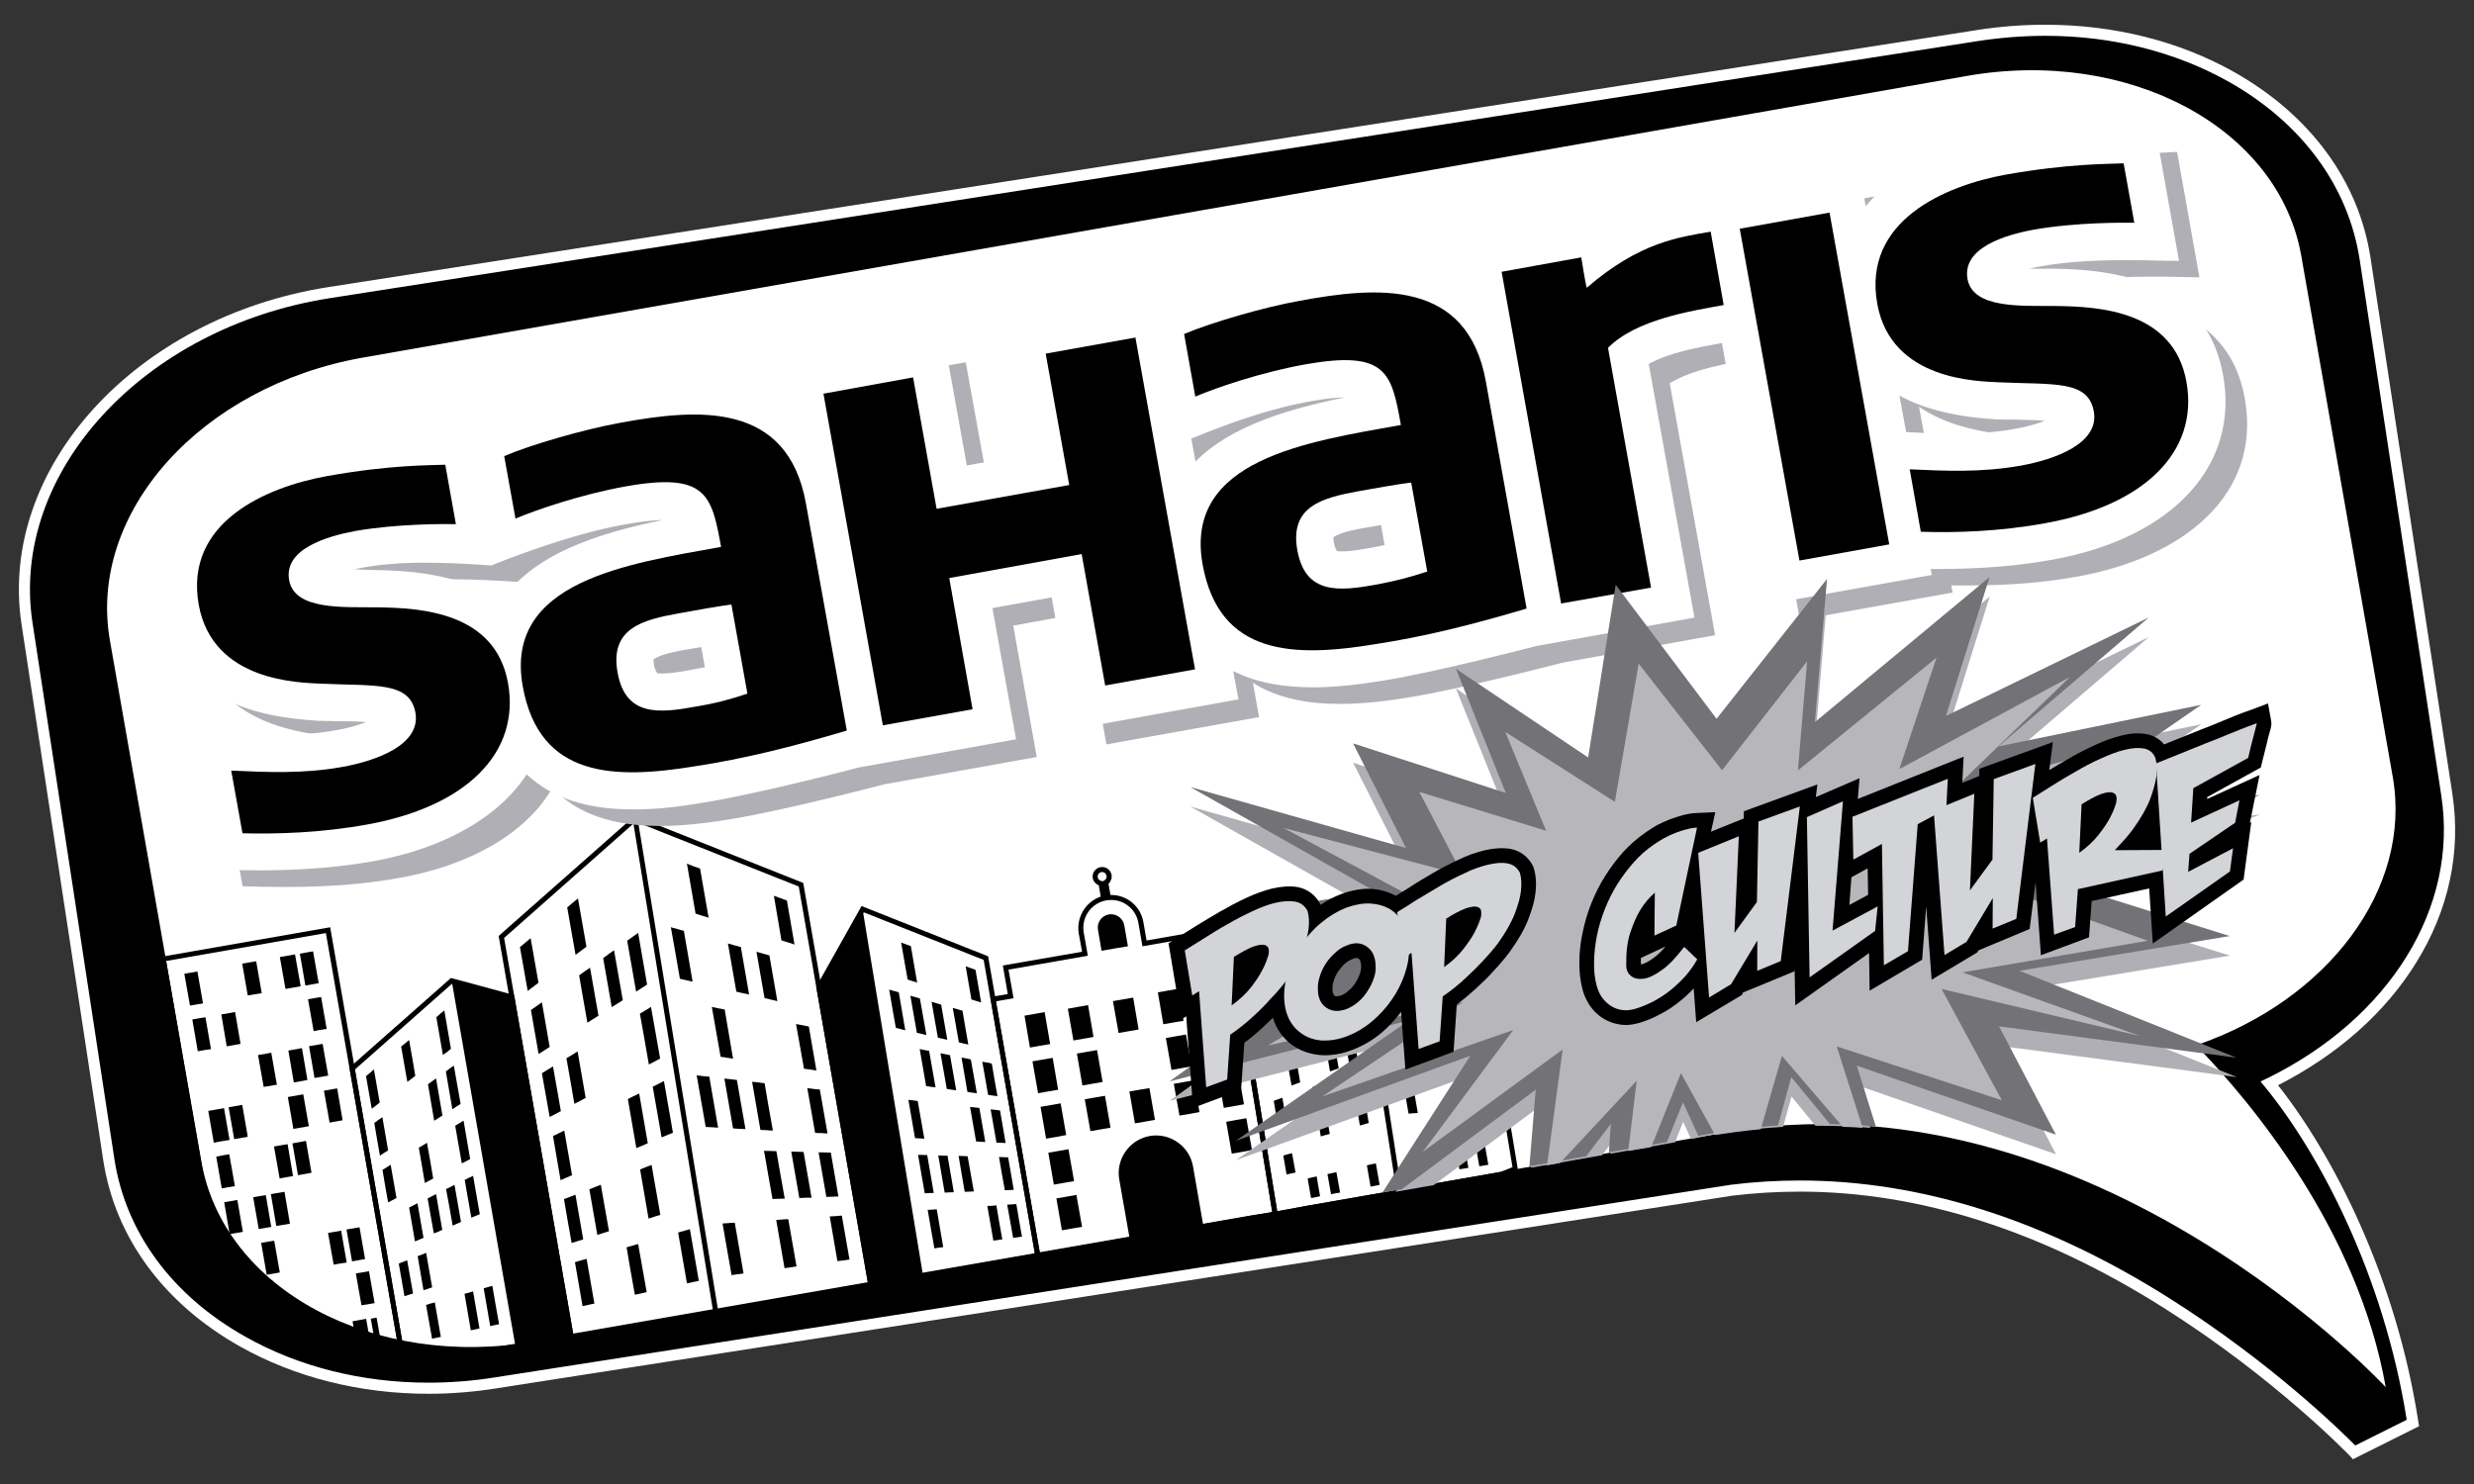
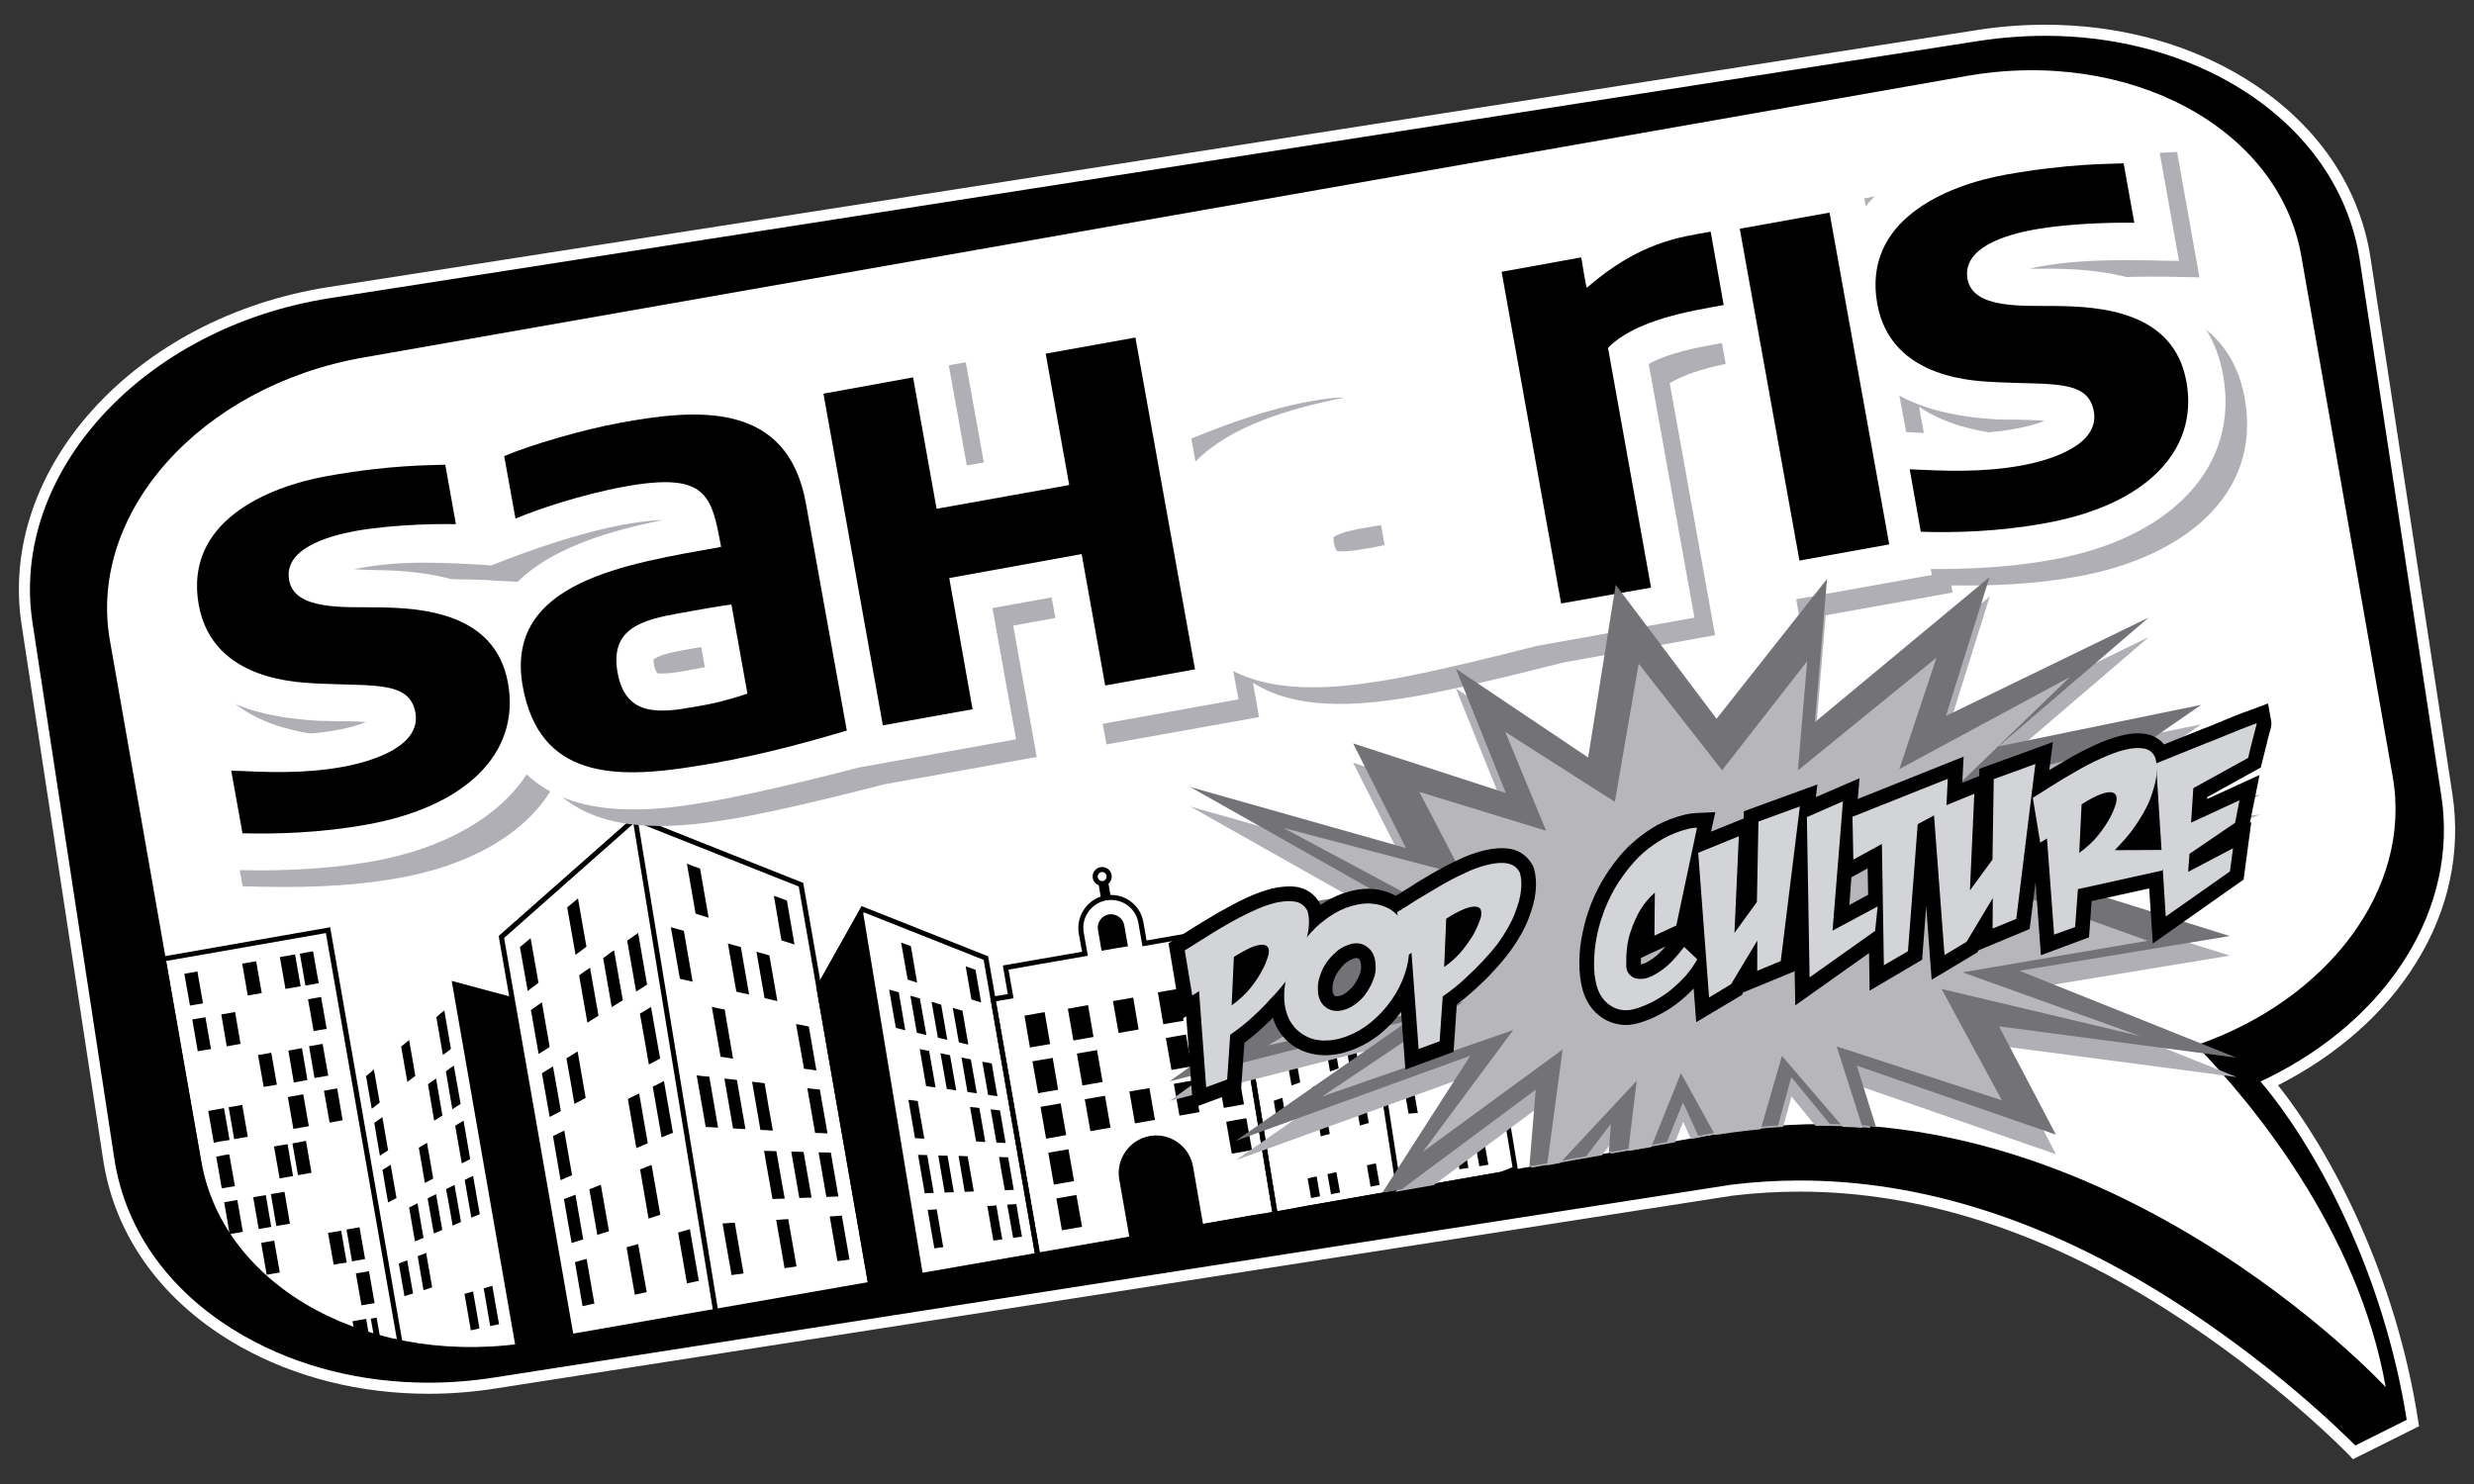
<svg xmlns="http://www.w3.org/2000/svg" xmlns:xlink="http://www.w3.org/1999/xlink" version="1.1" id="Capa_1" x="0px" y="0px" width="100px" height="60px" viewBox="0 0 100 60" enable-background="new 0 0 100 60" xml:space="preserve">
  <rect x="0" y="0" width="100" height="60" fill="#333333" stroke="none" />
  <g>
    <g>
      <path d="M95.158,58.721c-0.071-0.074-3.053-3.172-7.56-6.024c-5.938-3.752-11.863-5.293-17.604-4.573l-49.952,7.793    c-3.678,0.573-7.309-0.028-10.241-1.68c-3.025-1.701-4.943-4.313-5.403-7.355L1.093,25.204    C0.15,19.033,5.628,13.032,13.307,11.832L79.959,1.437c3.666-0.572,7.309,0.02,10.236,1.676c3.021,1.702,4.939,4.312,5.403,7.356    l3.304,21.675c0.716,4.689-2.141,9.2-7.179,11.657c2.477,3.025,4.944,8.079,5.804,13.737L95.158,58.721z" />
      <path fill="#FFFFFF" d="M95.104,59l-0.114-0.13c-0.044-0.043-3.018-3.14-7.513-5.98c-4.94-3.128-9.896-4.711-14.725-4.711    c-0.911,0-1.831,0.054-2.734,0.164l-49.944,7.788c-0.912,0.146-1.839,0.221-2.751,0.221c-2.77,0-5.407-0.665-7.631-1.918    c-3.081-1.737-5.038-4.409-5.517-7.514L0.87,25.238c-0.955-6.293,4.601-12.408,12.401-13.63L79.92,1.214    C80.839,1.069,81.767,1,82.674,1c2.771,0,5.411,0.661,7.632,1.914c3.08,1.74,5.041,4.407,5.513,7.519l3.309,21.679    c0.354,2.338-0.149,4.693-1.469,6.815c-1.25,2.021-3.177,3.725-5.581,4.951c2.189,2.763,4.771,7.718,5.674,13.62l0.028,0.165    L95.104,59z M72.752,47.729c4.916,0,9.949,1.604,14.964,4.778c4.078,2.582,6.884,5.329,7.485,5.935l2.079-1.038    c-0.935-5.902-3.563-10.813-5.729-13.459l-0.181-0.22l0.259-0.122c4.971-2.436,7.741-6.915,7.05-11.425l-3.3-21.679    c-0.457-2.969-2.335-5.525-5.29-7.193c-2.161-1.216-4.724-1.858-7.415-1.858c-0.888,0-1.792,0.071-2.684,0.206l-66.652,10.4    C5.793,13.232,0.394,19.119,1.313,25.169L4.622,46.85c0.452,2.971,2.327,5.524,5.29,7.191c2.153,1.218,4.715,1.862,7.411,1.862    c0.888,0,1.792-0.071,2.68-0.213l49.953-7.788C70.881,47.785,71.824,47.729,72.752,47.729z" />
    </g>
    <path d="M13.802,14.989c-5.804,0.908-9.965,5.252-9.289,9.683l3.308,21.675c0.319,2.106,1.682,3.929,3.828,5.14   c2.24,1.266,5.049,1.713,7.906,1.27l50.007-7.801l0.028-0.003c6.558-0.829,13.501,0.947,20.087,5.136   c1.179,0.746,2.248,1.509,3.187,2.235c-1.61-3.47-3.87-6.243-5.383-7.878l-1.658-1.793l2.455-0.785   c4.755-1.518,7.785-5.384,7.203-9.188l-3.301-21.68c-0.322-2.1-1.686-3.923-3.835-5.137c-2.24-1.262-5.046-1.712-7.907-1.264   L13.802,14.989z" />
    <path fill-rule="evenodd" clip-rule="evenodd" fill="#FFFFFF" d="M79.487,3.073L14.686,14.455   C8.12,15.608,3.538,20.726,4.442,25.892L8.14,46.968c0.907,5.163,6.963,8.417,13.529,7.262l48.6-8.538   c14.587-2.127,26.163,10.393,26.163,10.393c-1.124-6.365-5.438-11.521-7.666-13.823c5.301-1.812,8.746-6.312,7.949-10.855   l-3.698-21.068C92.109,5.173,86.058,1.917,79.487,3.073z" />
    <g>
      <defs>
        <path id="SVGID_1_" d="M79.374,3.928L14.568,15.31C8.01,16.463,3.419,21.583,4.324,26.748l3.701,21.068     c0.908,5.172,6.963,8.422,13.526,7.271l48.604-8.536c14.583-2.129,26.159,10.39,26.159,10.39     c-1.116-6.366-5.435-11.521-7.662-13.824c5.301-1.815,8.747-6.318,7.948-10.853l-3.701-21.071     C91.991,6.026,85.94,2.774,79.374,3.928z" />
      </defs>
      <clipPath id="SVGID_2_">
        <use xlink:href="#SVGID_1_" overflow="visible" />
      </clipPath>
      <g clip-path="url(#SVGID_2_)">
        <path d="M54.017,47.393c-0.039,0.007-0.079,0.016-0.118,0.023l-0.062,0.016l-0.181,0.039c0.05,0.274,0.095,0.547,0.145,0.813     l0.181-0.036l0.06-0.011l0.125-0.02C54.118,47.942,54.067,47.663,54.017,47.393z" />
-         <path d="M16.25,55.334l-2.125-12.171l4.102-3.622l0.055,0.016c0.275,0.07,0.554,0.148,0.825,0.22l1.674,0.456l2.42,13.891     L16.25,55.334z M14.344,43.242l2.066,11.859l6.555-1.146l-2.362-13.562l-1.544-0.416c-0.259-0.071-0.519-0.146-0.778-0.213     L14.344,43.242z" />
        <path d="M17.098,46.304c0.051-0.036,0.106-0.066,0.161-0.099c0.087,0.479,0.173,0.963,0.251,1.446     c-0.055,0.027-0.11,0.055-0.165,0.087c-0.055,0.026-0.118,0.062-0.173,0.09c-0.079-0.476-0.157-0.947-0.244-1.426     C16.984,46.37,17.043,46.339,17.098,46.304z" />
        <path d="M16.379,42.182c0.051-0.043,0.102-0.086,0.157-0.134c0.086,0.487,0.173,0.967,0.251,1.45l-0.157,0.121l-0.165,0.122     c-0.083-0.475-0.165-0.947-0.251-1.427C16.269,42.271,16.325,42.229,16.379,42.182z" />
        <path d="M14.795,43.51l0.161-0.134l0.158-0.138c0.083,0.452,0.161,0.896,0.235,1.341c-0.055,0.043-0.106,0.086-0.161,0.125     c-0.055,0.044-0.106,0.083-0.161,0.126C14.949,44.39,14.871,43.949,14.795,43.51z" />
        <path d="M15.129,45.403l0.158-0.118l0.169-0.117c0.075,0.448,0.153,0.896,0.232,1.344l-0.166,0.102l-0.165,0.111     C15.279,46.28,15.2,45.844,15.129,45.403z" />
        <path d="M15.853,48.527l-0.165,0.09c-0.079-0.438-0.157-0.879-0.228-1.319c0.055-0.031,0.11-0.066,0.165-0.099     c0.056-0.035,0.11-0.07,0.166-0.105c0.079,0.447,0.157,0.896,0.236,1.343L15.853,48.527z" />
        <path d="M16.521,52.351l-0.173,0.056c-0.079-0.44-0.153-0.876-0.229-1.32c0.056-0.024,0.114-0.048,0.173-0.067     c0.055-0.02,0.11-0.043,0.165-0.066c0.083,0.448,0.161,0.896,0.24,1.344L16.521,52.351z" />
        <path d="M16.537,48.823c0.055-0.032,0.11-0.06,0.173-0.088c0.055-0.026,0.11-0.054,0.165-0.086     c0.083,0.468,0.166,0.932,0.244,1.398c-0.055,0.023-0.114,0.048-0.169,0.071c-0.059,0.027-0.118,0.047-0.177,0.074     C16.694,49.734,16.615,49.278,16.537,48.823z" />
        <path d="M16.882,50.787c0.055-0.023,0.11-0.043,0.169-0.062c0.059-0.028,0.114-0.048,0.173-0.071     c0.083,0.468,0.161,0.928,0.244,1.395l-0.177,0.06l-0.173,0.056C17.04,51.702,16.961,51.247,16.882,50.787z" />
-         <path d="M17.641,54.088c-0.059,0.016-0.118,0.028-0.176,0.039c-0.079-0.455-0.161-0.911-0.244-1.367     c0.063-0.021,0.118-0.04,0.177-0.055c0.059-0.016,0.114-0.032,0.177-0.048c0.079,0.464,0.166,0.928,0.244,1.395     C17.754,54.064,17.7,54.08,17.641,54.088z" />
        <path d="M17.708,49.801c-0.063,0.023-0.118,0.047-0.173,0.066c-0.086-0.471-0.168-0.942-0.251-1.414l0.173-0.087l0.169-0.086     c0.083,0.483,0.169,0.967,0.251,1.445C17.818,49.749,17.763,49.773,17.708,49.801z" />
        <path d="M17.719,45.208c-0.059,0.034-0.114,0.069-0.169,0.105c-0.086-0.491-0.169-0.982-0.251-1.474     c0.051-0.039,0.106-0.079,0.161-0.118c0.051-0.039,0.11-0.079,0.165-0.118c0.083,0.5,0.169,0.999,0.259,1.502     C17.83,45.137,17.771,45.168,17.719,45.208z" />
        <path d="M17.637,41.129c0.055-0.048,0.105-0.095,0.157-0.142c0.055-0.043,0.11-0.087,0.166-0.134     c0.086,0.519,0.18,1.037,0.267,1.552c-0.055,0.043-0.102,0.083-0.157,0.13c-0.055,0.039-0.109,0.078-0.168,0.117     C17.813,42.143,17.723,41.636,17.637,41.129z" />
        <path d="M18.183,43.195l0.161-0.109c0.09,0.514,0.18,1.029,0.275,1.547c-0.055,0.04-0.114,0.071-0.165,0.103     c-0.056,0.039-0.11,0.075-0.169,0.114c-0.09-0.511-0.177-1.022-0.263-1.529L18.183,43.195z" />
        <path d="M18.462,49.479c-0.055,0.027-0.11,0.052-0.165,0.075c-0.086-0.496-0.173-0.983-0.267-1.478     c0.058-0.028,0.117-0.056,0.172-0.082c0.055-0.028,0.114-0.06,0.169-0.088c0.09,0.503,0.177,1.003,0.263,1.497     C18.58,49.432,18.517,49.459,18.462,49.479z" />
        <path d="M18.399,45.514c0.059-0.031,0.114-0.071,0.169-0.102c0.051-0.032,0.114-0.067,0.169-0.103     c0.086,0.519,0.18,1.037,0.267,1.553c-0.055,0.026-0.11,0.058-0.169,0.09c-0.055,0.027-0.106,0.055-0.169,0.086     C18.58,46.531,18.49,46.021,18.399,45.514z" />
        <path d="M19.208,53.75c-0.059,0.008-0.118,0.024-0.177,0.039c-0.086-0.495-0.173-0.981-0.255-1.478     c0.055-0.016,0.114-0.034,0.173-0.047c0.058-0.02,0.117-0.039,0.173-0.052c0.086,0.5,0.173,1.003,0.259,1.497     C19.327,53.723,19.268,53.734,19.208,53.75z" />
        <path d="M19.225,49.16c-0.059,0.023-0.118,0.048-0.173,0.071c-0.095-0.507-0.177-1.014-0.268-1.525l0.169-0.086l0.169-0.079     c0.09,0.511,0.181,1.029,0.271,1.549C19.334,49.113,19.279,49.137,19.225,49.16z" />
        <path d="M19.991,53.577c-0.059,0.016-0.118,0.027-0.177,0.039c-0.086-0.51-0.172-1.014-0.263-1.528     c0.059-0.017,0.114-0.031,0.173-0.051c0.059-0.016,0.118-0.032,0.177-0.048c0.086,0.519,0.181,1.038,0.271,1.549     C20.113,53.554,20.054,53.568,19.991,53.577z" />
        <path d="M58.834,39.478c-0.04-0.003-0.083-0.007-0.118-0.016c-0.023,0-0.051-0.004-0.079-0.008     c-0.062-0.007-0.125-0.012-0.188-0.02c0.047,0.271,0.095,0.534,0.142,0.806c0.06,0,0.126,0.008,0.188,0.012     c0.056,0.005,0.104,0.005,0.157,0.012c0.009,0.004,0.017,0.004,0.032,0.004C58.92,40.005,58.873,39.737,58.834,39.478z" />
        <path d="M51.458,49.219l-1.686-10.314l1.195-0.742l3.67-2.209l4.994,0.986l0.122,0.703l1.606,9.679l-0.656,0.259l-7.819,1.364     L51.458,49.219z M50,39.003l1.627,9.977l1.222-0.235l7.796-1.36l0.491-0.195l-1.58-9.51l-0.102-0.566l-4.786-0.947l-3.6,2.165     L50,39.003z" />
        <path d="M57.6,39.344c0.063,0.005,0.131,0.017,0.197,0.02c0.059,0.009,0.125,0.013,0.188,0.02     c0.047,0.276,0.094,0.543,0.141,0.818c-0.062-0.009-0.125-0.009-0.188-0.016c-0.063-0.004-0.126-0.017-0.193-0.021     C57.698,39.895,57.651,39.619,57.6,39.344z" />
        <path d="M56.527,36.85l0.192,0.035c0.051,0.283,0.098,0.562,0.149,0.84c-0.071-0.007-0.134-0.022-0.196-0.03     c-0.063-0.009-0.126-0.016-0.188-0.032c-0.052-0.282-0.103-0.565-0.149-0.845C56.397,36.826,56.461,36.837,56.527,36.85z" />
        <path d="M56.444,40.06l-0.188-0.012l-0.189-0.021c-0.055-0.29-0.103-0.58-0.153-0.872c0.063,0.009,0.126,0.017,0.188,0.023     c0.066,0.009,0.13,0.017,0.193,0.023C56.343,39.485,56.397,39.776,56.444,40.06z" />
        <path d="M55.683,37.938l0.192,0.027c0.051,0.287,0.103,0.569,0.152,0.861c-0.062-0.009-0.125-0.017-0.191-0.023     c-0.066-0.009-0.131-0.017-0.193-0.024c-0.047-0.291-0.102-0.581-0.148-0.872L55.683,37.938z" />
        <path d="M54.998,44.59c0.06-0.02,0.118-0.035,0.181-0.055c0.048,0.287,0.095,0.578,0.146,0.868l-0.177,0.052l-0.181,0.051     c-0.047-0.287-0.095-0.573-0.15-0.86C54.876,44.626,54.939,44.61,54.998,44.59z" />
        <path d="M54.893,42.905l-0.177,0.066l-0.177,0.062c-0.052-0.287-0.099-0.569-0.153-0.861c0.059-0.023,0.122-0.047,0.181-0.062     c0.056-0.031,0.118-0.055,0.173-0.07C54.79,42.323,54.842,42.613,54.893,42.905z" />
        <path d="M54.307,39.533c0.047,0.29,0.099,0.582,0.15,0.872l-0.174,0.079l-0.173,0.082c-0.055-0.286-0.103-0.573-0.149-0.861     c0.052-0.03,0.111-0.054,0.174-0.086C54.188,39.592,54.244,39.564,54.307,39.533z" />
        <path d="M54.236,39.155c-0.055,0.032-0.114,0.063-0.169,0.087c-0.06,0.031-0.118,0.055-0.177,0.087     c-0.048-0.283-0.098-0.574-0.149-0.861l0.173-0.09l0.173-0.091C54.135,38.574,54.188,38.869,54.236,39.155z" />
        <path d="M53.694,37.136l0.172-0.102c0.056,0.29,0.103,0.581,0.154,0.872c-0.06,0.031-0.114,0.067-0.169,0.095     c-0.059,0.03-0.118,0.062-0.173,0.094c-0.051-0.287-0.103-0.574-0.149-0.856L53.694,37.136z" />
        <path d="M53.368,39.993c0.059-0.028,0.113-0.056,0.176-0.083c0.048,0.282,0.095,0.565,0.146,0.849     c-0.059,0.024-0.118,0.052-0.177,0.075c-0.056,0.027-0.114,0.055-0.174,0.082c-0.047-0.279-0.098-0.558-0.145-0.841     C53.254,40.048,53.31,40.021,53.368,39.993z" />
        <path d="M53.75,45.844c-0.06,0.02-0.122,0.039-0.182,0.047c-0.063,0.024-0.118,0.039-0.181,0.055     c-0.043-0.271-0.091-0.542-0.142-0.812c0.063-0.02,0.122-0.04,0.181-0.056c0.063-0.02,0.117-0.039,0.177-0.055     C53.655,45.294,53.702,45.573,53.75,45.844z" />
        <path d="M52.205,43.887c-0.047-0.26-0.095-0.526-0.142-0.794l0.177-0.062l0.177-0.071c0.043,0.269,0.09,0.535,0.137,0.802     c-0.054,0.023-0.117,0.04-0.172,0.063C52.319,43.848,52.264,43.867,52.205,43.887z" />
        <path d="M53.615,42.48l0.174-0.062l0.172-0.071c0.052,0.283,0.103,0.562,0.149,0.845c-0.055,0.023-0.117,0.043-0.173,0.066     c-0.055,0.02-0.118,0.039-0.177,0.062C53.714,43.042,53.662,42.764,53.615,42.48z" />
        <path d="M51.808,41.616c-0.047-0.268-0.094-0.527-0.137-0.794c0.059-0.028,0.113-0.056,0.168-0.082     c0.06-0.028,0.118-0.06,0.174-0.088c0.047,0.268,0.094,0.539,0.142,0.803c-0.056,0.03-0.118,0.05-0.174,0.082     C51.922,41.561,51.862,41.589,51.808,41.616z" />
        <path d="M52.924,41.105c-0.059,0.023-0.118,0.054-0.181,0.082c-0.055,0.027-0.11,0.051-0.165,0.074     c-0.051-0.268-0.098-0.538-0.146-0.81c0.059-0.031,0.114-0.059,0.173-0.086c0.06-0.032,0.114-0.056,0.177-0.086     C52.826,40.555,52.873,40.83,52.924,41.105z" />
        <path d="M52.712,39.922l-0.169,0.086l-0.177,0.088c-0.047-0.272-0.09-0.547-0.142-0.814l0.173-0.094l0.173-0.091     C52.618,39.376,52.665,39.651,52.712,39.922z" />
        <path d="M51.014,40.774c-0.051,0.032-0.109,0.056-0.165,0.087c-0.047-0.259-0.094-0.512-0.138-0.771     c0.059-0.031,0.114-0.063,0.169-0.094c0.063-0.032,0.118-0.06,0.177-0.087c0.043,0.255,0.09,0.519,0.137,0.778     C51.136,40.716,51.077,40.743,51.014,40.774z" />
        <path d="M51.486,44.508l0.172-0.062l0.174-0.063c0.047,0.264,0.094,0.523,0.142,0.786l-0.182,0.055l-0.173,0.055     C51.572,45.022,51.524,44.768,51.486,44.508z" />
-         <path d="M51.871,46.72c0.055-0.019,0.117-0.031,0.176-0.051c0.06-0.016,0.122-0.032,0.178-0.043     c0.047,0.255,0.095,0.515,0.142,0.782c-0.063,0.008-0.118,0.023-0.185,0.038c-0.06,0.013-0.122,0.024-0.178,0.04     C51.957,47.231,51.914,46.976,51.871,46.72z" />
        <path d="M55.58,47.942c-0.056,0.007-0.118,0.023-0.181,0.035c-0.047-0.286-0.099-0.574-0.149-0.86     c0.06-0.017,0.122-0.031,0.181-0.044c0.063-0.012,0.126-0.022,0.182-0.035c0.05,0.291,0.102,0.578,0.152,0.868     C55.705,47.919,55.643,47.93,55.58,47.942z" />
        <path d="M56.351,41.659c0.062,0.004,0.126,0.004,0.188,0.007c0.063,0,0.126,0,0.188,0.005c0.047,0.291,0.103,0.573,0.149,0.864     l-0.188-0.008H56.5C56.448,42.237,56.397,41.945,56.351,41.659z" />
-         <path d="M56.57,42.908c0.059,0,0.118-0.003,0.185-0.003c0.062,0,0.122,0,0.185,0c0.052,0.286,0.102,0.573,0.149,0.859     l-0.181,0.009l-0.188,0.004C56.673,43.485,56.618,43.195,56.57,42.908z" />
        <path d="M56.783,44.158c0.062-0.005,0.125-0.005,0.188-0.005c0.062-0.007,0.125-0.011,0.188-0.015     c0.048,0.29,0.099,0.577,0.15,0.863l-0.189,0.009l-0.185,0.016C56.885,44.735,56.837,44.445,56.783,44.158z" />
        <path d="M57.553,47.502c-0.059,0.009-0.118,0.016-0.181,0.028c-0.052-0.292-0.102-0.578-0.149-0.869     c0.055-0.008,0.121-0.02,0.181-0.027c0.063-0.004,0.126-0.017,0.181-0.023c0.056,0.286,0.106,0.578,0.157,0.86     C57.679,47.482,57.616,47.494,57.553,47.502z" />
        <path d="M57.718,39.007h0.016l0.188,0.023c-0.047-0.268-0.095-0.543-0.142-0.813c-0.062-0.012-0.125-0.02-0.196-0.028l0,0     c-0.062-0.011-0.126-0.016-0.188-0.026c0.047,0.275,0.095,0.546,0.142,0.821L57.718,39.007z" />
        <path d="M22.997,54.154l-2.841-16.312l5.497-4.854l6.814,2.71l2.841,16.311L22.997,54.154z M20.376,37.922l2.793,15.997     l11.907-2.078l-2.79-15.998l-6.594-2.621L20.376,37.922z" />
        <path d="M32.439,41.451c0.083,0.015,0.169,0.039,0.255,0.054c0.102,0.591,0.204,1.188,0.306,1.776l-0.251-0.039l-0.251-0.031     c-0.106-0.604-0.212-1.206-0.322-1.808C32.267,41.419,32.349,41.435,32.439,41.451z" />
        <path d="M31.54,36.311l0.267,0.099c0.102,0.594,0.204,1.187,0.307,1.779c-0.086-0.03-0.173-0.054-0.259-0.086     c-0.09-0.023-0.173-0.056-0.268-0.082c-0.102-0.602-0.204-1.198-0.306-1.804L31.54,36.311z" />
        <path d="M30.836,38.554l0.263,0.075c0.106,0.613,0.212,1.23,0.322,1.847l-0.263-0.062l-0.255-0.06     c-0.11-0.625-0.22-1.248-0.326-1.873L30.836,38.554z" />
        <path d="M28.026,35.022c0.094,0.031,0.181,0.062,0.271,0.094c0.114,0.664,0.228,1.328,0.346,1.988     c-0.091-0.027-0.177-0.055-0.267-0.082c-0.083-0.028-0.173-0.056-0.26-0.083c-0.118-0.668-0.235-1.344-0.35-2.021     C27.854,34.955,27.94,34.99,28.026,35.022z" />
        <path d="M27.374,37.561l0.268,0.074c0.118,0.688,0.235,1.372,0.354,2.056c-0.083-0.016-0.165-0.039-0.255-0.059     c-0.086-0.02-0.173-0.04-0.259-0.06c-0.122-0.692-0.24-1.391-0.366-2.082L27.374,37.561z" />
        <path d="M26.683,42.798c-0.079,0.039-0.153,0.084-0.228,0.122c-0.078,0.039-0.153,0.078-0.228,0.118     c-0.118-0.685-0.236-1.367-0.362-2.055c0.079-0.044,0.153-0.091,0.228-0.134s0.149-0.091,0.22-0.138     C26.439,41.408,26.557,42.106,26.683,42.798z" />
        <path d="M26.184,46.222c-0.079,0.035-0.153,0.069-0.232,0.102c-0.079,0.031-0.157,0.066-0.231,0.095     c-0.115-0.66-0.232-1.321-0.342-1.981c0.071-0.043,0.149-0.078,0.228-0.117c0.071-0.035,0.149-0.071,0.229-0.11     C25.952,44.877,26.066,45.554,26.184,46.222z" />
        <path d="M25.574,37.875l0.22-0.157c0.118,0.695,0.244,1.391,0.362,2.09c-0.071,0.044-0.149,0.095-0.22,0.142     c-0.075,0.044-0.149,0.095-0.224,0.142c-0.122-0.688-0.24-1.367-0.361-2.06L25.574,37.875z" />
        <path d="M24.191,41.065c-0.074,0.051-0.149,0.094-0.228,0.142c-0.071,0.051-0.149,0.094-0.22,0.142     c-0.11-0.637-0.228-1.273-0.334-1.914l0.216-0.157l0.225-0.152C23.963,39.769,24.074,40.421,24.191,41.065z" />
        <path d="M23.142,36.507c0.075-0.062,0.149-0.118,0.22-0.181c0.114,0.652,0.224,1.297,0.342,1.95l-0.22,0.164l-0.22,0.165     c-0.11-0.637-0.225-1.276-0.338-1.917C22.997,36.625,23.072,36.566,23.142,36.507z" />
        <path d="M23.123,42.652c0.078-0.046,0.149-0.093,0.224-0.141c0.11,0.628,0.216,1.253,0.326,1.878     c-0.07,0.039-0.153,0.079-0.228,0.126c-0.074,0.031-0.149,0.078-0.228,0.117c-0.102-0.616-0.212-1.225-0.322-1.846     C22.973,42.739,23.044,42.696,23.123,42.652z" />
        <path d="M21.016,38.291l0.22-0.181l0.212-0.181c0.105,0.604,0.212,1.202,0.318,1.804c-0.075,0.06-0.145,0.113-0.22,0.169     c-0.075,0.052-0.146,0.105-0.216,0.165C21.229,39.478,21.123,38.885,21.016,38.291z" />
        <path d="M21.771,42.613c-0.103-0.589-0.205-1.179-0.311-1.776l0.224-0.156l0.22-0.157c0.102,0.597,0.212,1.202,0.314,1.804     l-0.224,0.145L21.771,42.613z" />
        <path d="M21.904,43.392c0.079-0.051,0.153-0.095,0.228-0.141c0.075-0.044,0.149-0.088,0.22-0.135     c0.11,0.598,0.212,1.203,0.318,1.809l-0.224,0.117l-0.228,0.118C22.116,44.57,22.006,43.981,21.904,43.392z" />
        <path d="M22.352,45.93c0.075-0.03,0.149-0.07,0.228-0.109c0.075-0.032,0.149-0.075,0.228-0.109     c0.106,0.597,0.212,1.202,0.315,1.803c-0.079,0.036-0.149,0.066-0.232,0.099c-0.075,0.035-0.153,0.066-0.232,0.103     C22.557,47.117,22.454,46.527,22.352,45.93z" />
        <path d="M22.796,48.48c0.075-0.027,0.153-0.059,0.232-0.087c0.079-0.03,0.158-0.062,0.232-0.09     c0.106,0.597,0.208,1.202,0.314,1.808l-0.232,0.071l-0.236,0.074C22.997,49.667,22.898,49.074,22.796,48.48z" />
        <path d="M23.791,52.756c-0.086,0.016-0.157,0.031-0.244,0.052c-0.103-0.59-0.205-1.184-0.307-1.776     c0.079-0.023,0.157-0.047,0.236-0.071c0.079-0.023,0.157-0.043,0.236-0.063c0.102,0.605,0.212,1.203,0.314,1.809     C23.947,52.72,23.865,52.736,23.791,52.756z" />
        <path d="M24.38,49.852l-0.236,0.078c-0.11-0.612-0.216-1.233-0.322-1.846c0.075-0.032,0.153-0.063,0.228-0.09     c0.083-0.032,0.157-0.06,0.236-0.092c0.11,0.625,0.22,1.25,0.33,1.879L24.38,49.852z" />
        <path d="M24.954,40.579c-0.079,0.047-0.149,0.093-0.228,0.14c-0.114-0.659-0.228-1.319-0.346-1.98     c0.074-0.058,0.145-0.109,0.22-0.164c0.071-0.055,0.149-0.103,0.22-0.153c0.117,0.672,0.235,1.34,0.354,2.017     C25.099,40.484,25.024,40.531,24.954,40.579z" />
        <path d="M25.905,52.296c-0.087,0.016-0.165,0.031-0.244,0.051c-0.114-0.637-0.229-1.276-0.334-1.917     c0.074-0.02,0.157-0.043,0.235-0.066c0.075-0.023,0.158-0.043,0.232-0.067c0.118,0.648,0.228,1.301,0.346,1.945     C26.058,52.265,25.979,52.277,25.905,52.296z" />
        <path d="M26.455,49.191l-0.24,0.079c-0.114-0.66-0.224-1.324-0.342-1.989l0.232-0.093l0.232-0.088     c0.118,0.677,0.236,1.349,0.354,2.017L26.455,49.191z" />
        <path d="M26.974,45.891c-0.079,0.031-0.158,0.067-0.232,0.095c-0.118-0.681-0.24-1.363-0.358-2.051l0.228-0.11l0.224-0.118     c0.122,0.699,0.243,1.391,0.365,2.091C27.126,45.828,27.052,45.859,26.974,45.891z" />
        <path d="M28.011,51.837c-0.083,0.015-0.161,0.034-0.244,0.05c-0.118-0.684-0.236-1.366-0.357-2.054     c0.083-0.02,0.157-0.044,0.24-0.067c0.078-0.023,0.157-0.047,0.236-0.07c0.118,0.698,0.243,1.391,0.361,2.09     C28.168,51.801,28.089,51.824,28.011,51.837z" />
        <path d="M28.781,45.577c-0.087-0.004-0.173-0.008-0.256-0.013c-0.122-0.695-0.239-1.387-0.365-2.086l0.255,0.031l0.256,0.023     c0.118,0.688,0.236,1.376,0.354,2.06C28.946,45.584,28.859,45.584,28.781,45.577z" />
        <path d="M29.127,42.728c-0.118-0.672-0.236-1.34-0.354-2.016c0.086,0.016,0.173,0.035,0.26,0.055     c0.086,0.017,0.173,0.031,0.259,0.047c0.114,0.665,0.229,1.325,0.338,1.989c-0.079-0.016-0.166-0.024-0.251-0.039     C29.296,42.747,29.213,42.739,29.127,42.728z" />
        <path d="M29.814,51.519c-0.083,0.016-0.161,0.022-0.244,0.035c-0.122-0.696-0.244-1.392-0.365-2.087     c0.078-0.008,0.165-0.008,0.247-0.016s0.161-0.016,0.248-0.016c0.118,0.684,0.235,1.368,0.354,2.051     C29.976,51.502,29.897,51.511,29.814,51.519z" />
        <path d="M29.881,45.64c-0.083-0.008-0.166-0.013-0.251-0.017c-0.118-0.675-0.236-1.343-0.35-2.016     c0.087,0.009,0.169,0.02,0.255,0.028c0.079,0.011,0.166,0.023,0.251,0.03c0.114,0.661,0.228,1.321,0.346,1.985     C30.046,45.646,29.968,45.64,29.881,45.64z" />
        <path d="M30.019,40.154c-0.083-0.016-0.169-0.039-0.255-0.059c-0.114-0.648-0.228-1.293-0.342-1.95l0.263,0.075l0.26,0.07     c0.11,0.645,0.228,1.281,0.334,1.918C30.196,40.192,30.105,40.169,30.019,40.154z" />
        <path d="M30.4,43.737l0.251,0.027l0.255,0.032c0.106,0.64,0.216,1.276,0.334,1.914c-0.086,0-0.173-0.009-0.255-0.017     c-0.079-0.003-0.165-0.008-0.248-0.008C30.624,45.038,30.51,44.386,30.4,43.737z" />
        <path d="M30.883,46.531l0.251,0.004l0.248,0.009c0.11,0.636,0.22,1.272,0.338,1.917l-0.251,0.008l-0.244,0.008     C31.107,47.833,30.997,47.18,30.883,46.531z" />
        <path d="M31.956,51.242c-0.083,0.009-0.165,0.017-0.244,0.032c-0.114-0.652-0.228-1.297-0.338-1.949     c0.079-0.008,0.158-0.012,0.244-0.02c0.078-0.004,0.161-0.012,0.244-0.012c0.109,0.636,0.224,1.277,0.334,1.909     C32.113,51.219,32.035,51.228,31.956,51.242z" />
        <path d="M32.557,48.426l-0.248,0.011c-0.106-0.628-0.216-1.248-0.326-1.877c0.086,0.004,0.168,0.004,0.251,0.007     c0.082,0,0.168,0.008,0.247,0.008c0.11,0.614,0.216,1.23,0.322,1.848L32.557,48.426z" />
        <path d="M32.632,43.997c0.086,0.008,0.165,0.015,0.251,0.031c0.086,0.008,0.173,0.016,0.255,0.023     c0.106,0.598,0.208,1.187,0.311,1.776c-0.083,0-0.166-0.008-0.251-0.016c-0.083,0-0.165,0-0.251-0.008     C32.844,45.199,32.738,44.594,32.632,43.997z" />
        <path d="M34.337,50.925c-0.079,0.012-0.161,0.02-0.244,0.035c-0.079,0.008-0.161,0.016-0.244,0.028     c-0.102-0.602-0.204-1.207-0.31-1.805c0.079-0.008,0.161-0.012,0.248-0.015c0.075-0.009,0.157-0.017,0.24-0.021     C34.133,49.742,34.235,50.335,34.337,50.925z" />
        <path d="M33.646,48.383l-0.244,0.011c-0.102-0.601-0.212-1.205-0.314-1.803c0.079,0,0.165,0,0.243,0.003     c0.087,0.004,0.169,0.004,0.252,0.009c0.105,0.586,0.204,1.183,0.306,1.771L33.646,48.383z" />
        <path d="M35.111,52.045l-2.118-12.15l1.831-3.262l5.116,2.032l2.122,12.165L35.111,52.045z M33.206,39.935l2.071,11.874     l6.55-1.14L39.76,38.81l-4.849-1.925L33.206,39.935z" />
        <path d="M40.648,46.213c-0.063,0-0.125-0.008-0.185-0.008c-0.063-0.004-0.125-0.007-0.185-0.007     c-0.079-0.453-0.157-0.897-0.236-1.345c0.063,0.009,0.122,0.012,0.189,0.02c0.063,0.004,0.126,0.02,0.189,0.023     C40.495,45.337,40.573,45.773,40.648,46.213z" />
        <path d="M39.897,42.959c0.063,0.016,0.13,0.032,0.192,0.043c0.071,0.437,0.149,0.881,0.229,1.317l-0.189-0.024l-0.189-0.027     c-0.078-0.447-0.157-0.892-0.235-1.343C39.768,42.936,39.831,42.952,39.897,42.959z" />
        <path d="M39.233,39.14l0.197,0.071c0.079,0.448,0.149,0.885,0.228,1.32c-0.063-0.017-0.134-0.04-0.196-0.06     c-0.063-0.02-0.133-0.043-0.197-0.062c-0.078-0.444-0.153-0.892-0.232-1.34L39.233,39.14z" />
        <path d="M39.485,44.201c-0.063-0.008-0.125-0.016-0.188-0.023s-0.129-0.024-0.193-0.031c-0.078-0.464-0.161-0.928-0.239-1.392     c0.062,0.009,0.125,0.023,0.188,0.039c0.063,0.009,0.126,0.023,0.188,0.04C39.32,43.29,39.406,43.745,39.485,44.201z" />
        <path d="M38.707,40.807l0.196,0.055c0.079,0.455,0.157,0.916,0.236,1.371l-0.192-0.043l-0.189-0.047     c-0.083-0.464-0.161-0.928-0.247-1.392L38.707,40.807z" />
        <path d="M37.85,40.562l0.192,0.055c0.083,0.472,0.169,0.947,0.248,1.423c-0.063-0.016-0.125-0.032-0.189-0.043     c-0.062-0.012-0.133-0.028-0.192-0.043c-0.083-0.488-0.168-0.967-0.255-1.45L37.85,40.562z" />
        <path d="M37.815,43.965c-0.067-0.011-0.126-0.02-0.192-0.023c-0.063-0.016-0.126-0.022-0.189-0.031     c-0.086-0.502-0.173-0.998-0.259-1.497c0.062,0.012,0.125,0.028,0.188,0.039c0.067,0.013,0.13,0.023,0.193,0.036     C37.638,42.979,37.728,43.471,37.815,43.965z" />
        <path d="M37.445,41.844c-0.063-0.012-0.13-0.023-0.192-0.043c-0.063-0.017-0.13-0.027-0.193-0.044     c-0.09-0.499-0.176-0.998-0.263-1.5c0.063,0.023,0.13,0.039,0.197,0.054c0.063,0.023,0.125,0.039,0.188,0.056     C37.272,40.861,37.355,41.356,37.445,41.844z" />
        <path d="M36.404,41.607c-0.063-0.015-0.126-0.027-0.193-0.047c-0.09-0.511-0.185-1.029-0.271-1.548l0.197,0.055l0.192,0.055     c0.09,0.511,0.177,1.022,0.263,1.533C36.53,41.639,36.471,41.623,36.404,41.607z" />
        <path d="M36.424,38.11c0.067,0.024,0.13,0.044,0.197,0.071c0.066,0.023,0.13,0.047,0.196,0.07     c0.086,0.495,0.169,0.982,0.255,1.477c-0.063-0.023-0.126-0.043-0.196-0.062c-0.063-0.023-0.125-0.039-0.189-0.062     C36.597,39.108,36.51,38.605,36.424,38.11z" />
        <path d="M36.718,44.469l0.189,0.02l0.188,0.027c0.086,0.507,0.177,1.015,0.267,1.521c-0.062-0.005-0.125-0.005-0.188-0.009     c-0.059-0.004-0.126-0.008-0.189-0.012C36.899,45.498,36.805,44.987,36.718,44.469z" />
        <path d="M37.379,48.248c-0.09-0.519-0.181-1.036-0.271-1.556l0.185,0.004l0.185,0.005c0.09,0.514,0.177,1.021,0.264,1.531     l-0.181,0.005L37.379,48.248z" />
        <path d="M37.945,50.445c-0.059,0.012-0.118,0.02-0.177,0.027c-0.09-0.519-0.185-1.037-0.271-1.557     c0.059,0,0.118-0.007,0.181-0.007c0.063-0.009,0.118-0.009,0.185-0.017c0.086,0.511,0.177,1.022,0.263,1.533     C38.066,50.43,38.007,50.441,37.945,50.445z" />
        <path d="M38.369,48.209l-0.185,0.009c-0.086-0.503-0.173-0.999-0.259-1.502l0.185,0.009h0.189     c0.086,0.494,0.168,0.981,0.255,1.478L38.369,48.209z" />
        <path d="M38.459,44.057c-0.063-0.013-0.13-0.021-0.189-0.028c-0.086-0.479-0.169-0.962-0.255-1.445     c0.066,0.015,0.125,0.026,0.196,0.039c0.063,0.015,0.126,0.023,0.189,0.039c0.083,0.472,0.165,0.946,0.251,1.422     C38.589,44.076,38.519,44.06,38.459,44.057z" />
        <path d="M39.179,48.179l-0.185,0.007c-0.083-0.487-0.166-0.967-0.248-1.45l0.181,0.004l0.185,0.009     c0.083,0.471,0.169,0.95,0.251,1.422L39.179,48.179z" />
        <path d="M39.642,46.162c-0.062-0.004-0.126-0.004-0.188-0.012c-0.079-0.464-0.161-0.928-0.244-1.392     c0.062,0.005,0.125,0.009,0.188,0.016c0.063,0.009,0.125,0.017,0.188,0.023c0.079,0.457,0.157,0.92,0.24,1.376     C39.76,46.17,39.701,46.166,39.642,46.162z" />
        <path d="M40.333,50.136c-0.062,0.007-0.118,0.015-0.181,0.023c-0.083-0.468-0.161-0.932-0.244-1.4     c0.059,0,0.122-0.007,0.181-0.007c0.063-0.008,0.126-0.008,0.185-0.017c0.075,0.46,0.158,0.92,0.24,1.376     C40.452,50.119,40.393,50.123,40.333,50.136z" />
        <path d="M41.309,50.001c-0.059,0.008-0.118,0.017-0.181,0.023c-0.059,0.013-0.118,0.017-0.177,0.027     c-0.075-0.447-0.161-0.896-0.24-1.343c0.063-0.004,0.125-0.013,0.188-0.013c0.055-0.004,0.118-0.008,0.181-0.015     C41.155,49.124,41.229,49.564,41.309,50.001z" />
        <path d="M40.797,48.115l-0.181,0.008c-0.079-0.448-0.165-0.896-0.236-1.345c0.055,0.005,0.118,0.005,0.181,0.009     c0.063,0,0.126,0.004,0.188,0.004c0.075,0.437,0.154,0.876,0.228,1.316L40.797,48.115z" />
        <path d="M59.228,41.749l-0.189-0.004l-0.188-0.008c0.047,0.271,0.095,0.539,0.142,0.806c0.059,0,0.122,0,0.188,0l0,0     c0.039,0,0.082,0,0.118,0c0.023,0,0.043,0,0.07,0C59.321,42.28,59.274,42.017,59.228,41.749z" />
        <path d="M52.638,41.623c0.047,0.268,0.09,0.543,0.145,0.81l0.173-0.07l0.173-0.066c-0.048-0.279-0.094-0.555-0.141-0.83     l-0.178,0.079C52.751,41.572,52.695,41.596,52.638,41.623z" />
        <path d="M3.931,57.482l-1.533-8.794l5.855-1.021l1.533,8.795L3.931,57.482z M2.634,48.854l1.461,8.395l5.454-0.952l-1.466-8.394     L2.634,48.854z" />
        <polygon points="3.616,51.479 3.514,50.857 5.722,50.473 7.939,50.088 8.041,50.7 5.833,51.086    " />
        <polygon points="8.905,55.676 6.697,56.061 4.485,56.446 4.378,55.828 6.595,55.439 8.803,55.055    " />
        <polygon points="8.693,54.434 6.485,54.818 4.269,55.203 4.163,54.583 6.375,54.198 8.587,53.813    " />
        <path d="M58.189,45.305c-0.031,0.005-0.06,0.005-0.09,0.005l-0.099,0.015l0,0c-0.039,0-0.086,0.005-0.126,0.009     c-0.023,0-0.039,0-0.055,0.004c0.047,0.286,0.098,0.565,0.148,0.849l0.048-0.008c0.051-0.004,0.094-0.008,0.133-0.016l0,0     l0.185-0.02C58.284,45.863,58.237,45.584,58.189,45.305z" />
        <path d="M59.84,46.323l-0.188,0.023c0.047,0.267,0.094,0.539,0.142,0.806l0.181-0.027l0.079-0.016     c0.038,0,0.074-0.013,0.105-0.016c-0.043-0.26-0.095-0.527-0.138-0.79C59.958,46.308,59.898,46.314,59.84,46.323z" />
        <path d="M41.862,50.866l-1.834-10.556l0.707-0.118l-0.2-1.155l3.203-0.557l-0.134-0.739c-0.106-0.648,0.275-1.281,0.888-1.49     l-0.079-0.459c-0.125-0.048-0.22-0.157-0.244-0.291c-0.016-0.102,0.008-0.204,0.066-0.286c0.059-0.079,0.146-0.138,0.248-0.154     c0.212-0.038,0.408,0.104,0.448,0.312c0.024,0.129-0.031,0.271-0.125,0.357l0.079,0.455c0.007,0,0.016,0,0.031,0     c0.645,0,1.191,0.464,1.3,1.097l0.13,0.743l3.207-0.562l0.196,1.16l1.069-0.189L50,38.998l1.658,10.186l-0.982,0.149     L41.862,50.866z M40.255,40.484l1.772,10.146l8.613-1.501l0.79-0.118l-1.659-10.103l0.169-0.114l-0.357,0.062l-0.201-1.158     l-3.203,0.562l-0.165-0.943c-0.095-0.573-0.617-0.982-1.207-0.924l-0.09,0.009l-0.086,0.02c-0.566,0.146-0.928,0.707-0.826,1.281     l0.165,0.939l-3.206,0.561l0.204,1.156L40.255,40.484z M44.554,35.258c-0.016,0-0.023,0-0.032,0     c-0.051,0.008-0.094,0.039-0.118,0.078c-0.032,0.04-0.04,0.086-0.032,0.134c0.008,0.07,0.071,0.134,0.142,0.149l0.067,0.008     l0.059-0.031c0.066-0.039,0.102-0.11,0.086-0.188C44.711,35.32,44.641,35.258,44.554,35.258z" />
        <polygon points="41.411,41.065 41.815,40.994 42.224,40.92 42.448,42.213 42.039,42.28 41.631,42.354    " />
        <polygon points="41.96,44.201 41.733,42.912 42.133,42.842 42.55,42.771 42.77,44.06 42.361,44.13    " />
        <polygon points="42.373,46.606 42.782,46.535 43.187,46.465 43.415,47.754 43.006,47.824 42.597,47.896    " />
        <polygon points="43.328,49.672 42.923,49.742 42.699,48.453 43.108,48.383 43.508,48.312 43.737,49.601    " />
        <polygon points="43.528,42.598 43.937,42.527 44.342,42.456 44.569,43.745 44.161,43.816 43.752,43.887    " />
        <polygon points="44.074,45.734 43.847,44.445 44.255,44.374 44.664,44.304 44.888,45.593 44.483,45.663    " />
        <polygon points="42.283,46.037 42.059,44.751 42.463,44.681 42.872,44.61 43.096,45.891 42.691,45.969    " />
        <path d="M45.057,38.347l-0.531,0.094L44.381,37.6c-0.056-0.29,0.141-0.573,0.436-0.629c0.294-0.047,0.578,0.149,0.628,0.444     l0.146,0.845L45.057,38.347z" />
        <path d="M47.147,49.781l-1.493,0.26l-0.413-2.354c-0.145-0.82,0.413-1.61,1.23-1.757c0.825-0.142,1.611,0.413,1.752,1.234     l0.409,2.357L47.147,49.781z" />
        <polygon points="46.283,45.349 45.875,45.419 45.65,44.13 46.055,44.06 46.46,43.993 46.684,45.277    " />
        <polygon points="47.021,41.411 46.801,40.122 47.206,40.051 47.611,39.981 47.839,41.271 47.431,41.34    " />
        <polygon points="45.214,41.765 44.986,40.476 45.395,40.405 45.804,40.334 46.023,41.623 45.623,41.694    " />
        <polygon points="43.387,42.067 43.163,40.783 43.564,40.712 43.98,40.637 44.2,41.926 43.792,41.997    " />
        <polygon points="47.124,41.969 47.528,41.898 47.938,41.827 48.161,43.116 47.753,43.188 47.352,43.258    " />
        <polygon points="47.446,43.82 47.851,43.749 48.26,43.675 48.483,44.964 48.075,45.038 47.674,45.105    " />
        <polygon points="48.821,41.097 48.597,39.808 49.002,39.737 49.411,39.671 49.639,40.955 49.23,41.026    " />
        <polygon points="49.238,43.51 49.65,43.432 50.056,43.364 50.283,44.649 49.875,44.721 49.466,44.794    " />
        <polygon points="50.197,46.574 49.788,46.642 49.564,45.356 49.969,45.281 50.377,45.211 50.605,46.496    " />
        <path d="M59.026,46.433l-0.121,0.013c-0.023,0.004-0.044,0.004-0.063,0.007c0.047,0.276,0.094,0.555,0.149,0.822l0.118-0.017     l0.059-0.011l0.185-0.028c-0.052-0.267-0.091-0.542-0.142-0.816L59.026,46.433z" />
        <path d="M9.581,56.492l-3.1-17.801l6.865-1.201l3.101,17.808L9.581,56.492z M6.712,38.854L9.75,56.262l6.464-1.129l-3.042-17.408     L6.712,38.854z" />
        <polygon points="13.205,41.6 12.937,41.639 12.678,41.69 12.45,40.401 12.717,40.354 12.98,40.311    " />
        <polygon points="11.192,43.855 10.925,43.902 10.658,43.945 10.43,42.656 10.701,42.613 10.964,42.562    " />
        <polygon points="7.451,39.372 7.719,39.324 7.979,39.277 8.206,40.57 7.939,40.613 7.679,40.656    " />
        <polygon points="7.994,42.504 7.773,41.219 8.037,41.172 8.304,41.129 8.528,42.418 8.265,42.456    " />
        <polygon points="11.31,51.447 11.047,51.494 10.78,51.541 10.556,50.252 10.823,50.205 11.083,50.162    " />
        <polygon points="14.014,51.047 13.747,51.086 13.487,51.133 13.259,49.848 13.527,49.805 13.79,49.758    " />
        <polygon points="14.757,50.905 14.493,50.952 14.23,50.999 14.006,49.71 14.265,49.667 14.532,49.62    " />
        <polygon points="8.74,46.764 9.003,46.712 9.267,46.669 9.495,47.958 9.228,48.001 8.964,48.048    " />
        <polygon points="9.55,49.852 9.283,49.899 9.062,48.61 9.326,48.563 9.593,48.516 9.817,49.805    " />
        <polygon points="10.517,55.393 10.253,55.439 10.029,54.15 10.293,54.104 10.56,54.061 10.784,55.345    " />
        <polygon points="15.142,52.686 14.878,52.732 14.611,52.775 14.383,51.486 14.65,51.443 14.914,51.396    " />
        <polygon points="13.849,45.294 13.586,45.341 13.322,45.389 13.094,44.1 13.361,44.052 13.629,44.005    " />
        <path d="M57.31,41.324c0.051,0,0.102,0.009,0.148,0.009h0.04c-0.047-0.275-0.099-0.559-0.149-0.838     c-0.016-0.004-0.031-0.004-0.048-0.004l-0.142-0.007l-0.188-0.017c0.047,0.283,0.094,0.566,0.148,0.849     C57.179,41.316,57.247,41.32,57.31,41.324z" />
        <path d="M58.378,37.961v0.004c0.067,0.013,0.13,0.02,0.196,0.028c-0.051-0.26-0.098-0.526-0.142-0.791     c-0.062-0.011-0.129-0.023-0.192-0.034c-0.02-0.004-0.035-0.009-0.051-0.013c-0.047-0.004-0.099-0.016-0.149-0.027     c0.047,0.268,0.099,0.534,0.146,0.802C58.248,37.945,58.315,37.954,58.378,37.961z" />
        <path d="M58.143,41.36l0.188,0.008c-0.046-0.268-0.093-0.542-0.141-0.813c-0.063-0.004-0.126-0.008-0.188-0.016l-0.188-0.012     c0.043,0.279,0.094,0.55,0.142,0.829L58.143,41.36z" />
        <path d="M53.359,48.366c-0.047-0.267-0.098-0.533-0.138-0.802l-0.185,0.039c-0.059,0.017-0.121,0.032-0.181,0.044     c0.044,0.263,0.091,0.531,0.138,0.789c0.036-0.004,0.071-0.011,0.103-0.015l0.078-0.016L53.359,48.366z" />
        <path d="M58.362,43.722l0.188-0.008l0,0h0.189c-0.048-0.275-0.095-0.551-0.142-0.817c-0.063,0-0.127,0-0.189,0l0,0h-0.165     c-0.007,0-0.016,0-0.02,0C58.268,43.172,58.315,43.446,58.362,43.722z" />
        <path d="M53.222,43.898c-0.062,0.021-0.117,0.043-0.18,0.06c0.047,0.274,0.094,0.542,0.142,0.816l0.18-0.054l0.032-0.013     l0.148-0.047c-0.05-0.275-0.097-0.551-0.145-0.825C53.34,43.855,53.277,43.872,53.222,43.898z" />
        <polygon points="28.836,53.09 25.574,33.121 25.771,33.089 29.037,53.051    " />
        <polygon points="37.308,51.564 34.864,36.755 33.096,39.918 35.194,51.927    " />
        <line x1="59.541" y1="37.03" x2="61.286" y2="47.341" />
        <rect x="49.411" y="41.997" transform="matrix(0.153 0.988 -0.988 0.153 88.696 -19.29)" width="12.381" height="0.204" />
        <polygon points="20.686,40.311 18.258,39.659 20.835,54.434 23.083,54.041    " />
        <rect x="11.069" y="38.978" transform="matrix(-0.174 -0.985 0.985 -0.174 -24.928 57.669)" width="1.308" height="0.623" />
        <polygon points="12.882,39.753 12.654,38.464 12.395,38.508 12.12,38.559 12.344,39.847 12.623,39.797    " />
        <polygon points="10.053,38.916 9.79,38.959 10.014,40.248 10.281,40.205 10.58,40.154 10.355,38.865    " />
        <polygon points="9.208,40.972 8.945,41.015 9.165,42.304 9.432,42.257 9.723,42.205 9.502,40.916    " />
        <polygon points="8.686,44.869 8.418,44.916 8.642,46.201 8.905,46.15 9.279,46.091 9.055,44.803    " />
        <rect x="8.988" y="45.086" transform="matrix(-0.171 -0.985 0.985 -0.171 -33.407 62.619)" width="1.308" height="0.558" />
        <rect x="11.759" y="44.286" transform="matrix(0.985 -0.172 0.172 0.985 -7.566 2.755)" width="0.634" height="1.308" />
        <polygon points="13.04,42.205 12.493,42.3 12.713,43.584 13.259,43.49 13.267,43.49 13.04,42.205    " />
        <polygon points="12.203,42.378 11.656,42.476 11.876,43.765 12.426,43.666 12.426,43.666 12.206,42.378    " />
        <polygon points="11.341,46.308 11.075,46.354 11.303,47.644 11.57,47.597 11.845,47.55 11.625,46.261    " />
        <polygon points="11.821,46.229 12.045,47.514 12.591,47.416 12.367,46.127    " />
        <polygon points="10.5,48.359 10.234,48.406 10.458,49.691 10.721,49.647 10.964,49.604 10.744,48.319    " />
        <polygon points="11.083,48.257 10.949,48.28 11.168,49.568 11.306,49.545 11.719,49.475 11.499,48.186    " />
        <rect x="10.158" y="52.499" transform="matrix(-0.171 -0.985 0.985 -0.171 -39.337 72.456)" width="1.307" height="0.554" />
        <polygon points="9.971,52.256 9.707,52.304 9.931,53.593 10.194,53.545 10.446,53.506 10.226,52.213    " />
        <polygon points="14.25,53.42 14.47,54.705 15.024,54.606 14.8,53.321    " />
        <polygon points="11.459,53.903 11.196,53.95 11.424,55.235 11.688,55.192 11.974,55.141 11.754,53.852    " />
        <rect x="14.579" y="53.79" transform="matrix(0.175 0.985 -0.985 0.175 65.654 29.5)" width="1.306" height="0.239" />
      </g>
    </g>
    <path d="M53.84,48.626" />
    <path fill-rule="evenodd" clip-rule="evenodd" fill="#B0AFB5" d="M84.211,11.971c-0.613-0.014-1.238,0.022-1.847-0.057   c-0.056-0.01-0.079-0.12,0.011-0.159c0.335-0.136,0.743-0.24,1.147-0.314c1.789-0.318,3.58-0.265,5.38-0.228l-0.903-5.071   c-2.071,0.11-3.996,0.169-6.067,0.541c-1.58,0.281-4.252,1.12-5.564,3.069l-0.329-1.855L71.271,8.75l-1.404,0.259   c-1.461,0.27-2.569,0.584-3.712,1.252l-0.084-0.468l-5.783,1.042l0.322,1.817c-1.804-1.493-4.598-1.362-7.254-0.86   c-1.816,0.326-5.329,1.245-5.329,1.245l-6.169,1.104l0.951,5.312l-2.813,0.507l-0.959-5.313l-6.169,1.105l0.338,1.9   c-1.799-1.561-4.637-1.435-7.333-0.928c-2.672,0.434-5.702,1.676-5.702,1.676c-1.921,0.035-4.012,0.094-6.086,0.465   c-2.334,0.418-7.061,2.051-6.232,6.704c0.598,3.268,3.364,4.077,6.103,4.244c0.786,0.032,1.639-0.023,2.409,0.11   c0.039,0.004,0.11,0.079,0.071,0.103c-0.468,0.332-1.226,0.507-1.745,0.599c-1.895,0.348-3.898,0.143-5.808,0.059l0.923,5.148   c2.142,0.066,4.212,0.047,6.342-0.339c2.739-0.486,5.081-1.73,6.181-3.639c1.776,1.883,4.762,1.662,7.065,1.287   c2.153-0.328,6.343-1.43,6.343-1.43l6.169-1.105l-0.951-5.312l2.813-0.509l0.955,5.312l6.169-1.104l-0.247-1.387   c1.784,1.132,4.256,0.919,6.232,0.602c2.134-0.334,6.279-1.415,6.279-1.415l6.169-1.112l-1.834-10.189   c0.974-0.576,2.259-0.788,3.366-0.979l1.895,10.551l6.174-1.106l-0.056-0.289c1.718,0.024,3.399-0.049,5.12-0.361   c4.189-0.754,7.451-3.26,6.743-7.21C90.129,12.724,87.083,12.013,84.211,11.971z M27.311,27.413   c0.424-0.301,0.967-0.374,1.47-0.468l0.825-0.149l0.22,1.22c-0.26,0.067-0.53,0.124-0.825,0.173   c-0.354,0.071-1.108,0.208-1.461,0.106c-0.016-0.012-0.166-0.151-0.212-0.446C27.268,27.554,27.303,27.436,27.311,27.413z    M16.372,24.153c-0.448-0.004-1.234-0.051-1.705-0.075c-0.236-0.008-0.158-0.136-0.024-0.187c0.311-0.112,0.676-0.196,1.038-0.269   c1.729-0.303,3.623-0.201,5.238-0.095c0,0,3.132-1.305,5.678-1.703c1.674-0.261,1.965-0.065,1.973-0.062   c0.016,0.035,0.066,0.119,0.106,0.209c-2.605,0.481-5.981,1.271-7.282,3.586C20.097,24.469,18.195,24.18,16.372,24.153z    M54.794,22.481c0.421-0.301,0.967-0.383,1.466-0.474l0.826-0.142l0.22,1.216c-0.265,0.062-0.526,0.118-0.821,0.175   c-0.354,0.062-1.116,0.208-1.462,0.105c-0.024-0.013-0.169-0.151-0.22-0.448C54.747,22.621,54.783,22.499,54.794,22.481z    M49.01,18.486c1.654-0.678,3.266-1.267,5.062-1.595c1.673-0.297,1.972-0.068,1.976-0.061c0.02,0.029,0.071,0.114,0.11,0.207   c-2.369,0.436-5.372,1.127-6.873,2.988L49.01,18.486z M77.569,16.445c1.163,0.802,2.704,1.095,4.229,1.185   c0.724,0.032,1.501-0.01,2.231,0.08c0.091,0.012,0.165,0.195,0.063,0.25c-0.464,0.259-1.108,0.405-1.557,0.483   c-1.493,0.269-3.057,0.206-4.581,0.12L77.569,16.445z" />
    <g>
      <path fill-rule="evenodd" clip-rule="evenodd" fill="#FFFFFF" d="M75.282,8.865c1.31-1.951,3.98-2.786,5.557-3.067    c2.075-0.371,4-0.428,6.068-0.538l0.915,5.069c-1.804-0.036-3.604-0.089-5.392,0.226c-0.397,0.075-0.81,0.183-1.144,0.309    c-0.087,0.042-0.07,0.159-0.008,0.167c0.605,0.081,1.233,0.036,1.843,0.057c2.872,0.033,5.914,0.745,6.526,4.12    c0.704,3.961-2.561,6.472-6.747,7.218c-1.721,0.309-3.406,0.375-5.119,0.361l0.052,0.281L71.66,24.18L69.77,13.62    c-1.112,0.2-2.389,0.408-3.367,0.98l1.83,10.189l-6.169,1.112c0,0-4.148,1.088-6.275,1.417c-1.976,0.324-4.444,0.53-6.228-0.605    l0.244,1.391l-6.169,1.106l-0.956-5.309l-2.825,0.503l0.959,5.311l-6.17,1.106c0,0-4.189,1.101-6.342,1.437    c-2.303,0.378-5.285,0.601-7.065-1.291c-1.092,1.909-3.438,3.149-6.177,3.643c-2.13,0.377-4.197,0.404-6.346,0.334L7.79,29.798    c1.917,0.086,3.914,0.285,5.816-0.058c0.51-0.092,1.273-0.267,1.744-0.593c0.028-0.029-0.043-0.104-0.079-0.11    c-0.778-0.13-1.619-0.073-2.405-0.114c-2.743-0.159-5.509-0.968-6.103-4.242c-0.836-4.646,3.898-6.28,6.232-6.706    c2.071-0.365,4.169-0.432,6.083-0.458c0,0,3.038-1.249,5.706-1.685c2.696-0.507,5.529-0.633,7.336,0.937l-0.342-1.902l6.169-1.104    l0.959,5.305l2.814-0.499l-0.955-5.313l6.169-1.106c0,0,3.521-0.925,5.336-1.251c2.649-0.491,5.446-0.632,7.254,0.869l-0.33-1.815    l5.789-1.047l0.073,0.474c1.155-0.678,2.256-0.988,3.718-1.259l1.407-0.252l4.771-0.854L75.282,8.865z M82.938,16.824    c-0.728-0.096-1.501-0.047-2.225-0.084c-1.532-0.083-3.064-0.379-4.228-1.187l0.377,2.12c1.532,0.084,3.089,0.151,4.59-0.116    c0.444-0.078,1.088-0.228,1.557-0.481C83.11,17.015,83.032,16.84,82.938,16.824z M55.061,16.146    c-0.03-0.095-0.082-0.173-0.102-0.208c0,0-0.298-0.235-1.972,0.071c-1.8,0.316-3.415,0.91-5.069,1.596l0.278,1.531    C49.701,17.282,52.695,16.584,55.061,16.146z M27.586,21.086c-0.039-0.093-0.086-0.171-0.109-0.207c0-0.008-0.291-0.2-1.973,0.061    c-2.546,0.403-5.674,1.706-5.674,1.706c-1.604-0.114-3.505-0.216-5.234,0.092c-0.362,0.065-0.727,0.157-1.038,0.269    c-0.138,0.053-0.216,0.169,0.015,0.187c0.472,0.026,1.258,0.065,1.706,0.069c1.831,0.026,3.733,0.322,5.022,1.411    C21.605,22.361,24.977,21.562,27.586,21.086z M27.917,27.304c0.291-0.057,0.558-0.112,0.817-0.171l-0.22-1.22l-0.825,0.154    c-0.495,0.081-1.049,0.155-1.466,0.458c-0.004,0.029-0.043,0.145,0.012,0.44c0.055,0.296,0.196,0.432,0.212,0.446    C26.804,27.507,27.559,27.369,27.917,27.304z M55.392,22.365c0.294-0.049,0.566-0.104,0.825-0.167l-0.22-1.219l-0.825,0.144    c-0.503,0.092-1.046,0.166-1.47,0.468c-0.004,0.023-0.047,0.146,0.012,0.436c0.051,0.295,0.2,0.433,0.217,0.452    C54.283,22.575,55.038,22.428,55.392,22.365z" />
      <path fill="#FFFFFF" d="M10.58,35.191c-0.558-0.004-1.171-0.013-1.867-0.032L8.54,35.151l-1.01-5.583l0.268,0.011    c0.33,0.016,0.648,0.038,0.979,0.056c0.805,0.045,1.631,0.086,2.448,0.086c0.888-0.005,1.65-0.071,2.342-0.194    c0.495-0.083,0.907-0.204,1.234-0.334c-0.377-0.029-0.763-0.033-1.147-0.033c-0.259-0.006-0.535-0.012-0.793-0.018    c-2.39-0.146-5.643-0.752-6.303-4.427c-0.959-5.342,5.164-6.728,6.405-6.946c2.043-0.371,4.118-0.436,6.075-0.474    c0.357-0.137,3.21-1.267,5.714-1.67c1.218-0.233,2.263-0.347,3.187-0.349c1.619-0.006,2.888,0.318,3.875,0.988l-0.279-1.568    l6.589-1.181l0.955,5.305l2.397-0.432l-0.955-5.305l6.378-1.146c0.023-0.01,3.532-0.919,5.329-1.253    c1.226-0.224,2.271-0.334,3.198-0.338c1.572-0.012,2.821,0.303,3.796,0.933l-0.267-1.503l6.213-1.12l0.054,0.385    c1.116-0.607,2.189-0.888,3.525-1.131l6.377-1.147l0.288,1.574c1.544-1.878,4.251-2.541,5.391-2.753    c1.808-0.324,3.489-0.413,5.266-0.503c0.275-0.01,0.554-0.025,0.833-0.037l0.189-0.01l0.985,5.513l-0.522-0.004    c-0.59-0.016-1.19-0.028-1.78-0.025c-1.328,0.006-2.346,0.083-3.301,0.253c-0.153,0.03-0.31,0.059-0.451,0.092    c0.146,0.004,0.298,0.004,0.455,0.004l0.26-0.002c0.129-0.004,0.263,0,0.393,0.002c4.02,0.059,6.224,1.46,6.728,4.305    c0.664,3.656-2.055,6.592-6.916,7.46c-1.368,0.249-2.802,0.365-4.523,0.375c-0.121-0.004-0.247-0.001-0.381-0.001l0.048,0.241    l-6.59,1.181l-1.895-10.559c-0.99,0.183-2.095,0.375-2.959,0.845l1.848,10.258l-6.382,1.146c-0.023,0.002-4.174,1.092-6.287,1.415    c-1.062,0.171-1.918,0.253-2.704,0.257c-1.312,0.002-2.381-0.208-3.27-0.658l0.213,1.144l-6.594,1.189l-0.958-5.311l-2.393,0.432    l0.955,5.305l-6.386,1.145c-0.019,0.012-4.2,1.104-6.342,1.429c-1.057,0.181-1.917,0.262-2.708,0.26    c-1.901,0.009-3.324-0.458-4.346-1.417c-1.125,1.735-3.36,3-6.189,3.511C13.731,35.061,12.293,35.179,10.58,35.191z M8.898,34.739    c0.621,0.016,1.175,0.023,1.682,0.023c1.686-0.008,3.104-0.122,4.44-0.37c2.836-0.507,5.029-1.793,6.036-3.528l0.141-0.258    l0.196,0.208c0.943,1.002,2.335,1.491,4.236,1.479c0.762,0.004,1.603-0.083,2.641-0.252c2.114-0.324,6.283-1.416,6.319-1.426    l5.981-1.071l-0.959-5.305l3.242-0.587l0.955,5.311l5.753-1.035l-0.307-1.653l0.417,0.262c0.881,0.558,2.005,0.827,3.442,0.823    c0.763-0.002,1.604-0.088,2.633-0.251c2.106-0.328,6.224-1.405,6.264-1.411l5.973-1.081l-1.815-10.122l0.134-0.081    c0.959-0.57,2.192-0.78,3.281-0.973l0.357-0.069l1.902,10.557l5.74-1.035l-0.055-0.324h0.256c0.212,0.002,0.424,0.006,0.636,0.008    c1.69-0.006,3.102-0.12,4.444-0.369c3.663-0.653,7.313-2.831,6.575-6.967c-0.48-2.639-2.484-3.894-6.319-3.945    c-0.125-0.004-0.251,0-0.381-0.004l-0.271,0.002c-0.394,0.007-0.809,0.001-1.219-0.052c-0.12-0.017-0.219-0.124-0.234-0.247    c-0.021-0.142,0.059-0.27,0.196-0.326c0.4-0.167,0.863-0.268,1.186-0.32c0.976-0.183,2.017-0.255,3.376-0.27    c0.594-0.002,1.206,0.018,1.792,0.034l0,0l-0.829-4.637c-0.22,0.014-0.428,0.025-0.641,0.037c-1.765,0.09-3.43,0.177-5.215,0.491    c-0.915,0.167-4,0.865-5.415,2.979l-0.299,0.435l-0.385-2.158l-5.956,1.069c-1.399,0.258-2.496,0.552-3.654,1.232L64.9,9.716    l-0.086-0.554l-5.367,0.963l0.389,2.183l-0.444-0.37c-0.95-0.79-2.252-1.175-3.969-1.163c-0.903,0-1.922,0.116-3.12,0.34    c-1.784,0.324-5.273,1.229-5.312,1.242l-5.973,1.071l0.951,5.312l-3.238,0.582l-0.951-5.307l-5.752,1.03l0.408,2.281l-0.459-0.395    c-0.947-0.827-2.271-1.232-4.028-1.22c-0.908,0.004-1.933,0.112-3.127,0.336c-2.617,0.422-5.631,1.648-5.659,1.666l-0.039,0.012    l-0.04,0.002c-1.953,0.04-4.028,0.102-6.043,0.464c-1.643,0.292-6.924,1.633-6.06,6.448c0.459,2.57,2.334,3.863,5.902,4.073    c0.251,0.006,0.511,0.016,0.778,0.012c0.55,0.01,1.116,0.007,1.654,0.102c0.11,0.02,0.224,0.13,0.248,0.249    c0.024,0.092-0.012,0.189-0.094,0.246c-0.381,0.269-0.998,0.483-1.824,0.635c-0.715,0.129-1.5,0.192-2.42,0.194    c-0.826,0.002-1.667-0.041-2.476-0.087c-0.232-0.015-0.464-0.031-0.7-0.041L8.898,34.739z M26.773,27.66L26.773,27.66    c-0.153,0-0.279-0.01-0.381-0.041l-0.066-0.016l-0.043-0.057c-0.165-0.171-0.232-0.391-0.259-0.546    c-0.063-0.319-0.024-0.478,0-0.546l0.023-0.057l0.051-0.043c0.42-0.308,0.955-0.393,1.426-0.483l1.163-0.206l0.291,1.626    l-0.189,0.047c-0.267,0.069-0.542,0.124-0.836,0.175l-0.036,0.008C27.63,27.572,27.154,27.662,26.773,27.66z M26.569,27.22    c0.043,0.004,0.11,0.012,0.2,0.012l0,0c0.346-0.003,0.802-0.082,1.069-0.131l0.039-0.01c0.212-0.036,0.417-0.081,0.613-0.114    l-0.145-0.816l-0.751,0.13c-0.417,0.077-0.841,0.155-1.175,0.364c-0.004,0.055,0,0.137,0.02,0.267    C26.458,27.003,26.494,27.12,26.569,27.22z M20.364,25l-0.197-0.163c-1.057-0.886-2.657-1.322-4.889-1.358    c-0.487-0.007-1.359-0.053-1.721-0.072c-0.275-0.012-0.338-0.179-0.346-0.246c-0.024-0.147,0.086-0.287,0.271-0.355    c0.303-0.11,0.672-0.204,1.065-0.279c0.77-0.133,1.619-0.204,2.601-0.204c0.919,0,1.808,0.051,2.641,0.1    c0.4-0.163,3.312-1.326,5.674-1.696c1.155-0.181,1.957-0.183,2.154-0.02l0.023,0.028l0.015,0.029    c0.032,0.051,0.087,0.135,0.13,0.238l0.102,0.243l-0.263,0.047c-2.856,0.528-5.934,1.354-7.136,3.486L20.364,25z M14.312,23.013    c0.342,0.022,0.711,0.039,0.966,0.038c2.205,0.029,3.835,0.456,4.967,1.299c1.242-1.932,3.921-2.796,6.546-3.324    c-0.33,0.007-0.754,0.046-1.257,0.129c-2.483,0.389-5.595,1.676-5.627,1.688l-0.047,0.019l-0.047-0.004    c-0.84-0.059-1.74-0.108-2.664-0.108c-0.955,0-1.784,0.069-2.522,0.205C14.521,22.972,14.415,22.998,14.312,23.013z     M54.256,22.729L54.256,22.729c-0.153-0.004-0.278-0.022-0.381-0.042l-0.062-0.018l-0.043-0.049    c-0.17-0.179-0.24-0.397-0.272-0.552c-0.047-0.309-0.02-0.478,0-0.541l0.023-0.073l0.056-0.033    c0.425-0.311,0.951-0.403,1.427-0.485l1.166-0.204l0.292,1.625l-0.197,0.049c-0.275,0.063-0.546,0.126-0.833,0.175l-0.035,0.01    C55.116,22.64,54.638,22.72,54.256,22.729z M54.044,22.279c0.047,0.012,0.114,0.015,0.208,0.012l0,0    c0.347,0.005,0.802-0.083,1.068-0.128l0.036-0.002c0.208-0.042,0.408-0.077,0.608-0.125l-0.142-0.806l-0.746,0.127    c-0.412,0.077-0.841,0.153-1.179,0.359c0,0.053,0,0.142,0.027,0.275C53.945,22.072,53.974,22.19,54.044,22.279z M48.067,19.634    l-0.389-2.167l0.153-0.065c1.556-0.64,3.246-1.275,5.116-1.607c0.57-0.106,1.046-0.158,1.415-0.163    c0.494,0,0.676,0.088,0.738,0.149l0.028,0.023l0.016,0.028c0.02,0.035,0.079,0.127,0.122,0.235l0.102,0.248l-0.263,0.045    c-2.552,0.469-5.341,1.185-6.748,2.908L48.067,19.634z M48.153,17.732l0.169,0.931c1.418-1.446,3.776-2.136,6.044-2.596    c-0.35,0.004-0.798,0.051-1.344,0.149C51.257,16.527,49.646,17.129,48.153,17.732z M79.067,17.966    c-0.743,0.002-1.502-0.031-2.213-0.072l-0.172-0.014l-0.504-2.792l0.433,0.289c0.954,0.67,2.303,1.04,4.118,1.154    c0.243,0.004,0.503,0.012,0.763,0.007c0.49,0.008,0.99,0.016,1.474,0.075c0.145,0.018,0.267,0.141,0.298,0.304    c0.027,0.14-0.035,0.283-0.156,0.344c-0.382,0.219-0.928,0.38-1.62,0.511C80.769,17.899,79.982,17.964,79.067,17.966z     M77.048,17.471c0.655,0.035,1.347,0.071,2.023,0.066c0.888-0.005,1.649-0.07,2.342-0.192c0.495-0.084,0.911-0.198,1.233-0.334    c-0.385-0.031-0.774-0.033-1.159-0.045c-0.255,0.004-0.53-0.002-0.786-0.008c-1.649-0.102-2.936-0.418-3.926-0.963L77.048,17.471z    " />
    </g>
    <g>
      <path fill-rule="evenodd" clip-rule="evenodd" d="M20.533,27.611c-0.519-2.857-3.501-3.032-5.277-3.056    c-1.344-0.018-3.352,0.13-3.568-1.096c-0.232-1.258,1.525-1.778,2.672-1.99c1.717-0.301,3.671-0.287,4.067-0.277l-0.429-2.403    c-0.628,0.027-2.192-0.002-4.77,0.458c-2.452,0.442-5.792,1.856-5.195,5.205c0.569,3.146,4.134,3.14,4.904,3.188    c2.232,0.103,3.623-0.096,3.855,1.175c0.228,1.31-1.607,1.951-2.959,2.194c-1.587,0.285-3.073,0.21-4.487,0.147l0.456,2.535    c1.375,0.034,3.167-0.015,5.03-0.354C18.792,32.627,21.047,30.479,20.533,27.611z" />
      <path fill-rule="evenodd" clip-rule="evenodd" d="M34.228,29.538l-1.651-9.177c-0.739-4.138-4.361-3.855-7.552-3.258    c-1.435,0.26-3.561,0.876-4.645,1.338l0.456,2.526c0.88-0.369,2.652-0.975,4.44-1.299c3.293-0.589,3.489,0.354,3.871,2.444    c-3.784,0.682-8.782,1.391-8.017,5.639c0.672,3.726,3.714,3.759,6.967,3.23C30.101,30.672,31.968,30.208,34.228,29.538z     M30.211,28.045c-0.699,0.232-1.304,0.396-2.074,0.521c-1.509,0.279-2.854,0.408-3.175-1.377    c-0.318-1.782,0.994-2.128,2.499-2.395c0.385-0.073,1.635-0.295,2.103-0.354L30.211,28.045z" />
-       <path fill-rule="evenodd" clip-rule="evenodd" d="M61.706,24.605L60.06,15.43c-0.742-4.14-4.361-3.863-7.553-3.262    c-1.43,0.251-3.564,0.882-4.645,1.334l0.452,2.533c0.884-0.374,2.653-0.98,4.444-1.303c3.301-0.585,3.489,0.35,3.867,2.45    c-3.789,0.68-8.771,1.39-8.017,5.629c0.668,3.733,3.713,3.769,6.971,3.235C57.584,25.738,59.455,25.273,61.706,24.605z     M57.69,23.108c-0.699,0.231-1.309,0.389-2.071,0.53c-1.501,0.271-2.853,0.404-3.179-1.383c-0.322-1.786,0.994-2.126,2.504-2.401    c0.376-0.067,1.635-0.294,2.097-0.344L57.69,23.108z" />
      <path fill-rule="evenodd" clip-rule="evenodd" d="M69.672,12.333l-0.526-2.966c-1.259,0.222-2.861,0.409-5.007,2.267    c-0.028,0-0.224-1.228-0.224-1.228l-3.219,0.583L63.101,24.4l3.635-0.643l-1.74-9.694C66.136,12.915,68.344,12.575,69.672,12.333z    " />
      <path fill-rule="evenodd" clip-rule="evenodd" d="M88.376,15.435c-0.511-2.864-3.505-3.042-5.273-3.063    c-1.353-0.018-3.356,0.13-3.576-1.094c-0.22-1.259,1.525-1.782,2.677-1.992c1.717-0.303,3.674-0.287,4.066-0.279l-0.432-2.403    c-0.625,0.03-2.185,0.002-4.771,0.458c-2.452,0.447-5.785,1.865-5.188,5.215c0.558,3.14,4.126,3.132,4.896,3.179    c2.239,0.104,3.627-0.1,3.858,1.177c0.236,1.308-1.603,1.951-2.958,2.194c-1.592,0.285-3.078,0.212-4.484,0.148l0.448,2.524    c1.383,0.047,3.167-0.005,5.033-0.346C86.631,20.443,88.891,18.298,88.376,15.435z" />
      <polygon points="45.894,13.647 48.303,27.062 44.672,27.715 43.721,22.402 38.369,23.371 39.312,28.676 35.685,29.326     33.284,15.917 36.907,15.258 37.858,20.571 43.218,19.61 42.267,14.298   " />
      <rect x="66.5" y="13.8" transform="matrix(0.177 0.984 -0.984 0.177 75.759 -59.283)" fill-rule="evenodd" clip-rule="evenodd" width="13.633" height="3.688" />
    </g>
    <path fill="#B0AFB5" d="M82.223,36.165l9.14-3.231l-8.885,0.832l6.5-4.483l-8.201,1.684l6.083-5.212l-8.196,3.982l1.76-5.617   l-7.058,5.867l0.486-5.791l-4.459,5.655l-4.091-5.42l-1.1,6.983l-5.353-3.578l2.02,5.014l-6.177-2.014l2.145,4.242l-8.723-2.468   l7.447,4.204l-6.425,1.108l5.667,1.187l-7.521,5.399l9.683-2.468l-7.007,4.865l9.475-3.427l-3.026,4.707l1.544-0.271l4.131-3.069   l-0.197,2.366l2.869-0.504l0.369-0.486l-0.031,0.424l2.613-0.46l0.329-0.833l0.315,0.699c0.604-0.133,1.96-0.389,3.725-0.491   l0.338-1.227l0.971,1.184c0.7-0.004,1.446,0.016,2.217,0.082l-0.539-1.725l8.044,2.794l-2.295-4.385l9.604,1.266l-8.782-3.514   l8.503-1.399L82.223,36.165z" />
    <path fill="#737277" d="M82.223,35.376l9.132-3.232l-8.877,0.843l6.496-4.49l-8.197,1.682l6.075-5.212l-8.197,3.98l1.764-5.615   l-7.061,5.865l0.491-5.79l-4.465,5.655l-4.077-5.421l-1.113,6.985l-5.344-3.586l2.016,5.021l-6.173-2.005l2.138,4.232l-8.72-2.468   l7.45,4.208l-6.433,1.104l5.666,1.191l-7.521,5.398l9.682-2.468l-7.006,4.873l9.482-3.442l-3.553,5.533l0.786-0.138l5.411-4.023   l-0.256,3.1l2.295-0.408l0.998-1.312l-0.079,1.155l2.347-0.417l0.647-1.604l0.621,1.355c0.661-0.129,1.793-0.326,3.222-0.42   l0.535-1.956l1.563,1.901c0.598,0.008,1.223,0.031,1.855,0.094l-0.771-2.459l8.048,2.79l-2.298-4.378l9.595,1.266l-8.774-3.514   l8.504-1.403L82.223,35.376z" />
    <path fill="#B6B6BB" d="M79.326,39.313l7.486-1.277l-6.441-2.312l5.82-2.191l-6.162,0.705l5.356-3.979l-6.452,1.686l4.734-4.572   l-6.893,3.721l1.501-4.505l-5.603,4.559l0.373-4.413l-3.438,4.407l-3.371-4.309l-0.963,5.586l-4.429-2.826l1.65,3.995l-5.124-1.57   l1.757,3.365l-7.25-1.909l6.177,3.312l-5.352,0.924l4.707,0.912l-6.157,3.646l7.879-1.753l-5.686,3.816l7.721-2.685l-3.654,4.924   l5.651-4.138l-0.63,4.685l0.522-0.095l3.102-3.324l-0.343,2.837l0.928-0.156l1.202-2.99l1.379,2.498   c0.503-0.074,1.132-0.165,1.848-0.231l0.856-2.963l2.46,2.868c0.263,0.004,0.534,0.017,0.802,0.039l-1.049-3.292l6.676,2.177   l-2.437-4.5l8.032,1.906L79.326,39.313z" />
    <g>
      <path d="M61.962,35.007c-0.197-0.37-0.511-0.614-0.928-0.689c-0.303-0.045-0.645-0.028-1.025,0.061    c-0.338,0.082-0.699,0.204-1.064,0.385c-0.354,0.165-0.712,0.35-1.053,0.55c-0.343,0.201-0.665,0.393-0.96,0.59l-0.511,0.314    c-0.295-0.157-0.628-0.256-1.006-0.283c-0.385-0.016-0.806,0.063-1.227,0.221c-0.282,0.109-0.55,0.255-0.809,0.428l-0.008-0.02    c-0.197-0.381-0.516-0.621-0.928-0.7c-0.299-0.047-0.645-0.026-1.026,0.06c-0.334,0.086-0.695,0.216-1.057,0.385    c-0.361,0.169-0.715,0.358-1.057,0.555s-0.664,0.393-0.971,0.581l-1.1,0.692l0.515,3.08l0.201-0.126l0.275,3.702l1.941-0.724    l0.134-1.909c0.275-0.204,0.526-0.417,0.754-0.629c0.142-0.134,0.275-0.259,0.401-0.381c0.035,0.122,0.079,0.239,0.134,0.35    c0.188,0.349,0.444,0.637,0.762,0.829c0.315,0.2,0.685,0.31,1.101,0.334c0.196,0.012,0.401-0.009,0.609-0.044    c0.2-0.034,0.412-0.098,0.616-0.176c0.413-0.157,0.799-0.382,1.156-0.677c0.298-0.251,0.569-0.542,0.801-0.856l0.174,2.334    l1.948-0.719l0.13-1.914c0.274-0.204,0.527-0.417,0.751-0.621c0.29-0.267,0.542-0.511,0.734-0.73    c0.247-0.264,0.464-0.52,0.656-0.777c0.354-0.487,0.601-0.928,0.755-1.329c0.157-0.408,0.252-0.754,0.282-1.041    c0.047-0.373,0.023-0.708-0.062-1.002L61.962,35.007z M53.859,39.969c0-0.113,0.016-0.216,0.055-0.333    c0.047-0.135,0.103-0.253,0.177-0.362c0.083-0.109,0.169-0.228,0.279-0.322c0.087-0.071,0.181-0.134,0.291-0.173    c0.039-0.023,0.078-0.04,0.118-0.04c0.077-0.015,0.102,0.005,0.133,0.017c0.027,0.02,0.095,0.071,0.105,0.306    c0.005,0.104-0.011,0.201-0.054,0.315c-0.043,0.129-0.107,0.251-0.185,0.377c-0.079,0.117-0.166,0.216-0.269,0.298    c-0.086,0.088-0.188,0.146-0.274,0.186c-0.051,0.021-0.098,0.027-0.138,0.035c-0.098,0.024-0.13,0-0.149-0.015    C53.922,40.236,53.859,40.192,53.859,39.969z" />
      <path d="M91.017,28.689c-0.236,0.081-0.451,0.161-0.652,0.24c-0.192,0.081-0.413,0.167-0.66,0.273    c-0.228,0.097-0.475,0.196-0.739,0.295l-1.492,0.601c-0.166-0.208-0.406-0.352-0.688-0.411c-0.308-0.061-0.657-0.047-1.046,0.055    c-0.338,0.085-0.703,0.213-1.081,0.391c-0.365,0.169-0.73,0.354-1.076,0.561c-0.26,0.143-0.503,0.294-0.751,0.442l0.146-1.132    l-2.971,1.079l-0.004,0.292l-0.688,0.275l0.056-1.057l-4.279,1.709l0.07-0.837l-1.765,0.762l0.063-0.511L70.488,32.8l-0.003,0.291    l-1.325,0.534l0.174-0.788l-0.771,0.035c-0.173,0.006-0.354,0.038-0.546,0.087c-0.161,0.047-0.338,0.098-0.516,0.167    c-0.172,0.07-0.35,0.147-0.518,0.233c-0.161,0.095-0.315,0.189-0.444,0.283c-0.361,0.248-0.673,0.522-0.947,0.825    c-0.26,0.295-0.503,0.617-0.723,0.971c-0.213,0.338-0.394,0.703-0.547,1.085c-0.157,0.393-0.271,0.786-0.35,1.175    c-0.087,0.396-0.13,0.789-0.134,1.175c-0.007,0.408,0.036,0.793,0.134,1.154c0.06,0.229,0.165,0.434,0.283,0.622    c0.137,0.204,0.307,0.365,0.507,0.503c0.208,0.134,0.436,0.228,0.695,0.267c0.181,0.032,0.369,0.032,0.565-0.008    c0.083-0.012,0.174-0.039,0.252-0.059c0.271-0.082,0.554-0.193,0.825-0.346c0.279-0.138,0.542-0.314,0.785-0.512    c0.205-0.161,0.397-0.341,0.575-0.53l0.102,1.364l1.847-1.101l0.047-0.099l2.075-0.856l0.008-0.121l0.027,1.497l2.983-2.115    l0.023,1.521l2.122-1.253l0.164-2.154l0.221,2.964l1.843-1.102l0.052-0.086l2.066-0.864l0.239-1.902l0.216,2.964l1.945-0.724    l0.106-1.466l2.326-0.511l0.146,2.228l3.67-2.586l0.311-2.329l-0.056,0.037l0.39-1.936l-2.118,0.969l0.004-0.077l2.165-1.196    l0.062-0.257c0.06-0.244,0.118-0.476,0.174-0.69c0.039-0.163,0.07-0.316,0.109-0.438c0.071-0.229,0.103-0.354,0.071-0.513    l-0.126-0.691L91.017,28.689z M75.491,35.108l0.02,1.069l-0.759,0.412l0.083-1.12L75.491,35.108z M66.327,38.731l0.994-0.464    c-0.181,0.213-0.346,0.369-0.503,0.479c-0.244,0.173-0.377,0.224-0.468,0.24c-0.011,0.004-0.02,0.004-0.023,0.004    C66.323,38.899,66.323,38.817,66.327,38.731z" />
    </g>
    <g>
      <g>
        <path fill="#D2D4D8" d="M52.85,36.829c0.062,0.208,0.078,0.464,0.039,0.755c-0.036,0.239-0.106,0.542-0.244,0.896     c-0.138,0.353-0.365,0.758-0.68,1.202c-0.181,0.235-0.377,0.472-0.613,0.707c-0.188,0.22-0.424,0.456-0.699,0.707     c-0.275,0.256-0.582,0.503-0.928,0.739l-0.122,1.811l-0.849,0.312l-0.287-3.883l-0.275,0.173l-0.303-1.823     c0.216-0.129,0.476-0.299,0.766-0.479c0.299-0.188,0.605-0.382,0.943-0.569c0.338-0.197,0.676-0.373,1.006-0.526     c0.338-0.161,0.656-0.279,0.951-0.35c0.299-0.067,0.562-0.088,0.793-0.048C52.57,36.491,52.739,36.618,52.85,36.829z      M51.273,38.605c0.023-0.118,0.023-0.208-0.008-0.275c-0.016-0.054-0.067-0.094-0.13-0.118c-0.066-0.02-0.145-0.02-0.231-0.007     c-0.083,0.016-0.173,0.043-0.268,0.074c-0.216,0.09-0.463,0.225-0.762,0.409l-0.091,1.961c0.322-0.231,0.578-0.472,0.774-0.72     c0.189-0.244,0.338-0.459,0.44-0.663C51.124,39.046,51.21,38.817,51.273,38.605z" />
        <path fill="#D2D4D8" d="M56.955,38.315c0.009,0.354-0.054,0.722-0.181,1.084c-0.125,0.365-0.303,0.716-0.526,1.029     c-0.228,0.33-0.495,0.621-0.801,0.876c-0.308,0.26-0.634,0.449-0.983,0.586c-0.346,0.134-0.675,0.188-0.99,0.181     c-0.306-0.016-0.577-0.094-0.809-0.248c-0.232-0.145-0.417-0.342-0.551-0.601c-0.134-0.268-0.204-0.573-0.208-0.942     c-0.004-0.354,0.062-0.716,0.192-1.078c0.133-0.365,0.303-0.711,0.526-1.04c0.221-0.319,0.487-0.618,0.798-0.869     c0.302-0.252,0.629-0.447,0.979-0.589c0.354-0.126,0.676-0.189,0.99-0.174c0.307,0.021,0.577,0.099,0.81,0.24     c0.228,0.146,0.417,0.354,0.55,0.617C56.889,37.646,56.955,37.961,56.955,38.315z M54.452,40.787     c0.161-0.068,0.311-0.161,0.449-0.279c0.145-0.126,0.271-0.268,0.372-0.433c0.109-0.161,0.188-0.33,0.251-0.507     c0.064-0.169,0.091-0.342,0.079-0.522c-0.008-0.354-0.126-0.613-0.354-0.77c-0.228-0.166-0.503-0.182-0.817-0.048     c-0.165,0.059-0.322,0.157-0.459,0.291c-0.138,0.126-0.271,0.267-0.374,0.425c-0.105,0.161-0.188,0.322-0.243,0.503     c-0.063,0.188-0.095,0.36-0.087,0.541c0,0.346,0.113,0.598,0.342,0.755C53.843,40.9,54.118,40.916,54.452,40.787z" />
        <path fill="#D2D4D8" d="M61.432,35.281c0.066,0.212,0.078,0.463,0.043,0.755c-0.023,0.243-0.11,0.542-0.247,0.903     c-0.134,0.35-0.362,0.755-0.681,1.202c-0.173,0.228-0.377,0.464-0.608,0.712c-0.193,0.207-0.429,0.443-0.704,0.695     c-0.275,0.259-0.573,0.502-0.919,0.738l-0.126,1.815l-0.849,0.311l-0.287-3.886L56.779,38.7l-0.308-1.819     c0.221-0.13,0.477-0.295,0.767-0.483c0.299-0.181,0.613-0.37,0.947-0.565c0.334-0.197,0.672-0.374,1.01-0.526     c0.33-0.166,0.652-0.275,0.955-0.347c0.295-0.07,0.554-0.094,0.778-0.051C61.152,34.947,61.324,35.073,61.432,35.281z      M59.863,37.065c0.016-0.122,0.016-0.213-0.008-0.279c-0.023-0.059-0.071-0.098-0.134-0.114c-0.07-0.023-0.146-0.023-0.231-0.007     c-0.091,0.016-0.177,0.035-0.263,0.07c-0.221,0.087-0.477,0.22-0.771,0.409l-0.083,1.956c0.318-0.228,0.578-0.472,0.766-0.715     c0.189-0.244,0.346-0.468,0.449-0.661C59.706,37.497,59.801,37.281,59.863,37.065z" />
        <path fill="#D2D4D8" d="M68.603,38.786c-0.13,0.235-0.291,0.464-0.476,0.676c-0.185,0.204-0.389,0.397-0.605,0.574     c-0.215,0.173-0.451,0.322-0.694,0.455c-0.244,0.118-0.48,0.225-0.716,0.292c-0.204,0.062-0.393,0.078-0.558,0.051     c-0.177-0.027-0.326-0.083-0.46-0.178c-0.138-0.09-0.251-0.2-0.35-0.342c-0.087-0.126-0.157-0.287-0.204-0.451     c-0.079-0.295-0.118-0.621-0.107-0.975c0.005-0.354,0.048-0.716,0.118-1.069c0.071-0.361,0.185-0.719,0.322-1.076     c0.142-0.351,0.303-0.68,0.5-0.995c0.204-0.317,0.424-0.616,0.664-0.883c0.239-0.275,0.515-0.518,0.833-0.732     c0.121-0.086,0.256-0.166,0.396-0.247c0.149-0.082,0.295-0.146,0.448-0.208c0.156-0.059,0.307-0.112,0.459-0.146     c0.146-0.045,0.288-0.066,0.421-0.069l-0.837,3.957l-0.884,0.408l0.016-1.737c-0.228,0.197-0.425,0.434-0.593,0.708     c-0.142,0.239-0.279,0.542-0.397,0.904c-0.122,0.361-0.174,0.802-0.165,1.305c-0.004,0.188,0.055,0.337,0.181,0.44     c0.117,0.109,0.291,0.148,0.503,0.125s0.463-0.142,0.746-0.346c0.287-0.196,0.585-0.519,0.912-0.943L68.603,38.786z" />
        <path fill="#D2D4D8" d="M70.284,33.811l-0.177,3.907l0.908-1.25l0.062-3.252l1.674-0.61l-0.773,6.251l-0.951,0.394l0.004-1.223     l-1.062,1.766l-0.888,0.534l-0.439-5.848L70.284,33.811z" />
        <path fill="#D2D4D8" d="M73.035,33.037l1.458-0.64l-0.421,5.229l1.824-0.979l-0.103,0.99l-2.649,1.879L73.035,33.037z" />
        <path fill="#D2D4D8" d="M78.67,32.702l-1.155,0.62l-0.394,5.135l-0.974,0.569l-0.079-4.904l-1.155,0.633l-0.035-1.732     l3.852-1.535L78.67,32.702z" />
        <path fill="#D2D4D8" d="M79.802,32.093L79.625,36l0.911-1.245l0.052-3.254l1.682-0.613l-0.771,6.263l-0.958,0.393l0.008-1.233     l-1.062,1.769l-0.889,0.534l-0.439-5.849L79.802,32.093z" />
        <path fill="#D2D4D8" d="M87.751,34.363l-0.346,0.831l-3.415,0.755l-0.113,1.532l-0.849,0.307l-0.288-3.886l-0.274,0.166     l-0.299-1.811c0.204-0.124,0.452-0.281,0.755-0.476c0.307-0.194,0.621-0.388,0.959-0.575c0.338-0.197,0.672-0.378,1.021-0.531     c0.354-0.159,0.676-0.289,0.982-0.36c0.299-0.076,0.559-0.09,0.782-0.051c0.224,0.045,0.373,0.173,0.459,0.393     c0.056,0.21,0.063,0.465,0.032,0.755c-0.036,0.245-0.118,0.544-0.251,0.903c-0.135,0.35-0.362,0.753-0.685,1.202     c-0.048,0.066-0.114,0.153-0.192,0.244c-0.067,0.091-0.146,0.179-0.24,0.277c-0.094,0.098-0.196,0.213-0.307,0.336L87.751,34.363     z M85.539,32.442c0.023-0.124,0.02-0.213-0.009-0.277c-0.023-0.059-0.066-0.099-0.133-0.116c-0.062-0.023-0.138-0.023-0.228-0.01     c-0.084,0.017-0.177,0.04-0.264,0.073c-0.216,0.085-0.476,0.225-0.766,0.407l-0.095,1.962c0.326-0.233,0.581-0.478,0.773-0.719     c0.193-0.244,0.342-0.466,0.448-0.658C85.389,32.876,85.483,32.659,85.539,32.442z" />
        <path fill="#D2D4D8" d="M88.655,31.866l-0.09,1.393l1.955-0.902l-0.176,0.909l-1.843,1.254l-0.055,0.73l1.815-0.955l-0.127,0.939     l-2.593,1.823l-0.393-6.191l2.034-0.822c0.26-0.098,0.512-0.196,0.751-0.3c0.24-0.098,0.456-0.185,0.649-0.263     c0.191-0.071,0.399-0.157,0.636-0.24c0,0.015-0.016,0.094-0.056,0.24c-0.039,0.137-0.078,0.291-0.121,0.467     c-0.06,0.208-0.109,0.438-0.169,0.694L88.655,31.866z" />
      </g>
    </g>
  </g>
</svg>